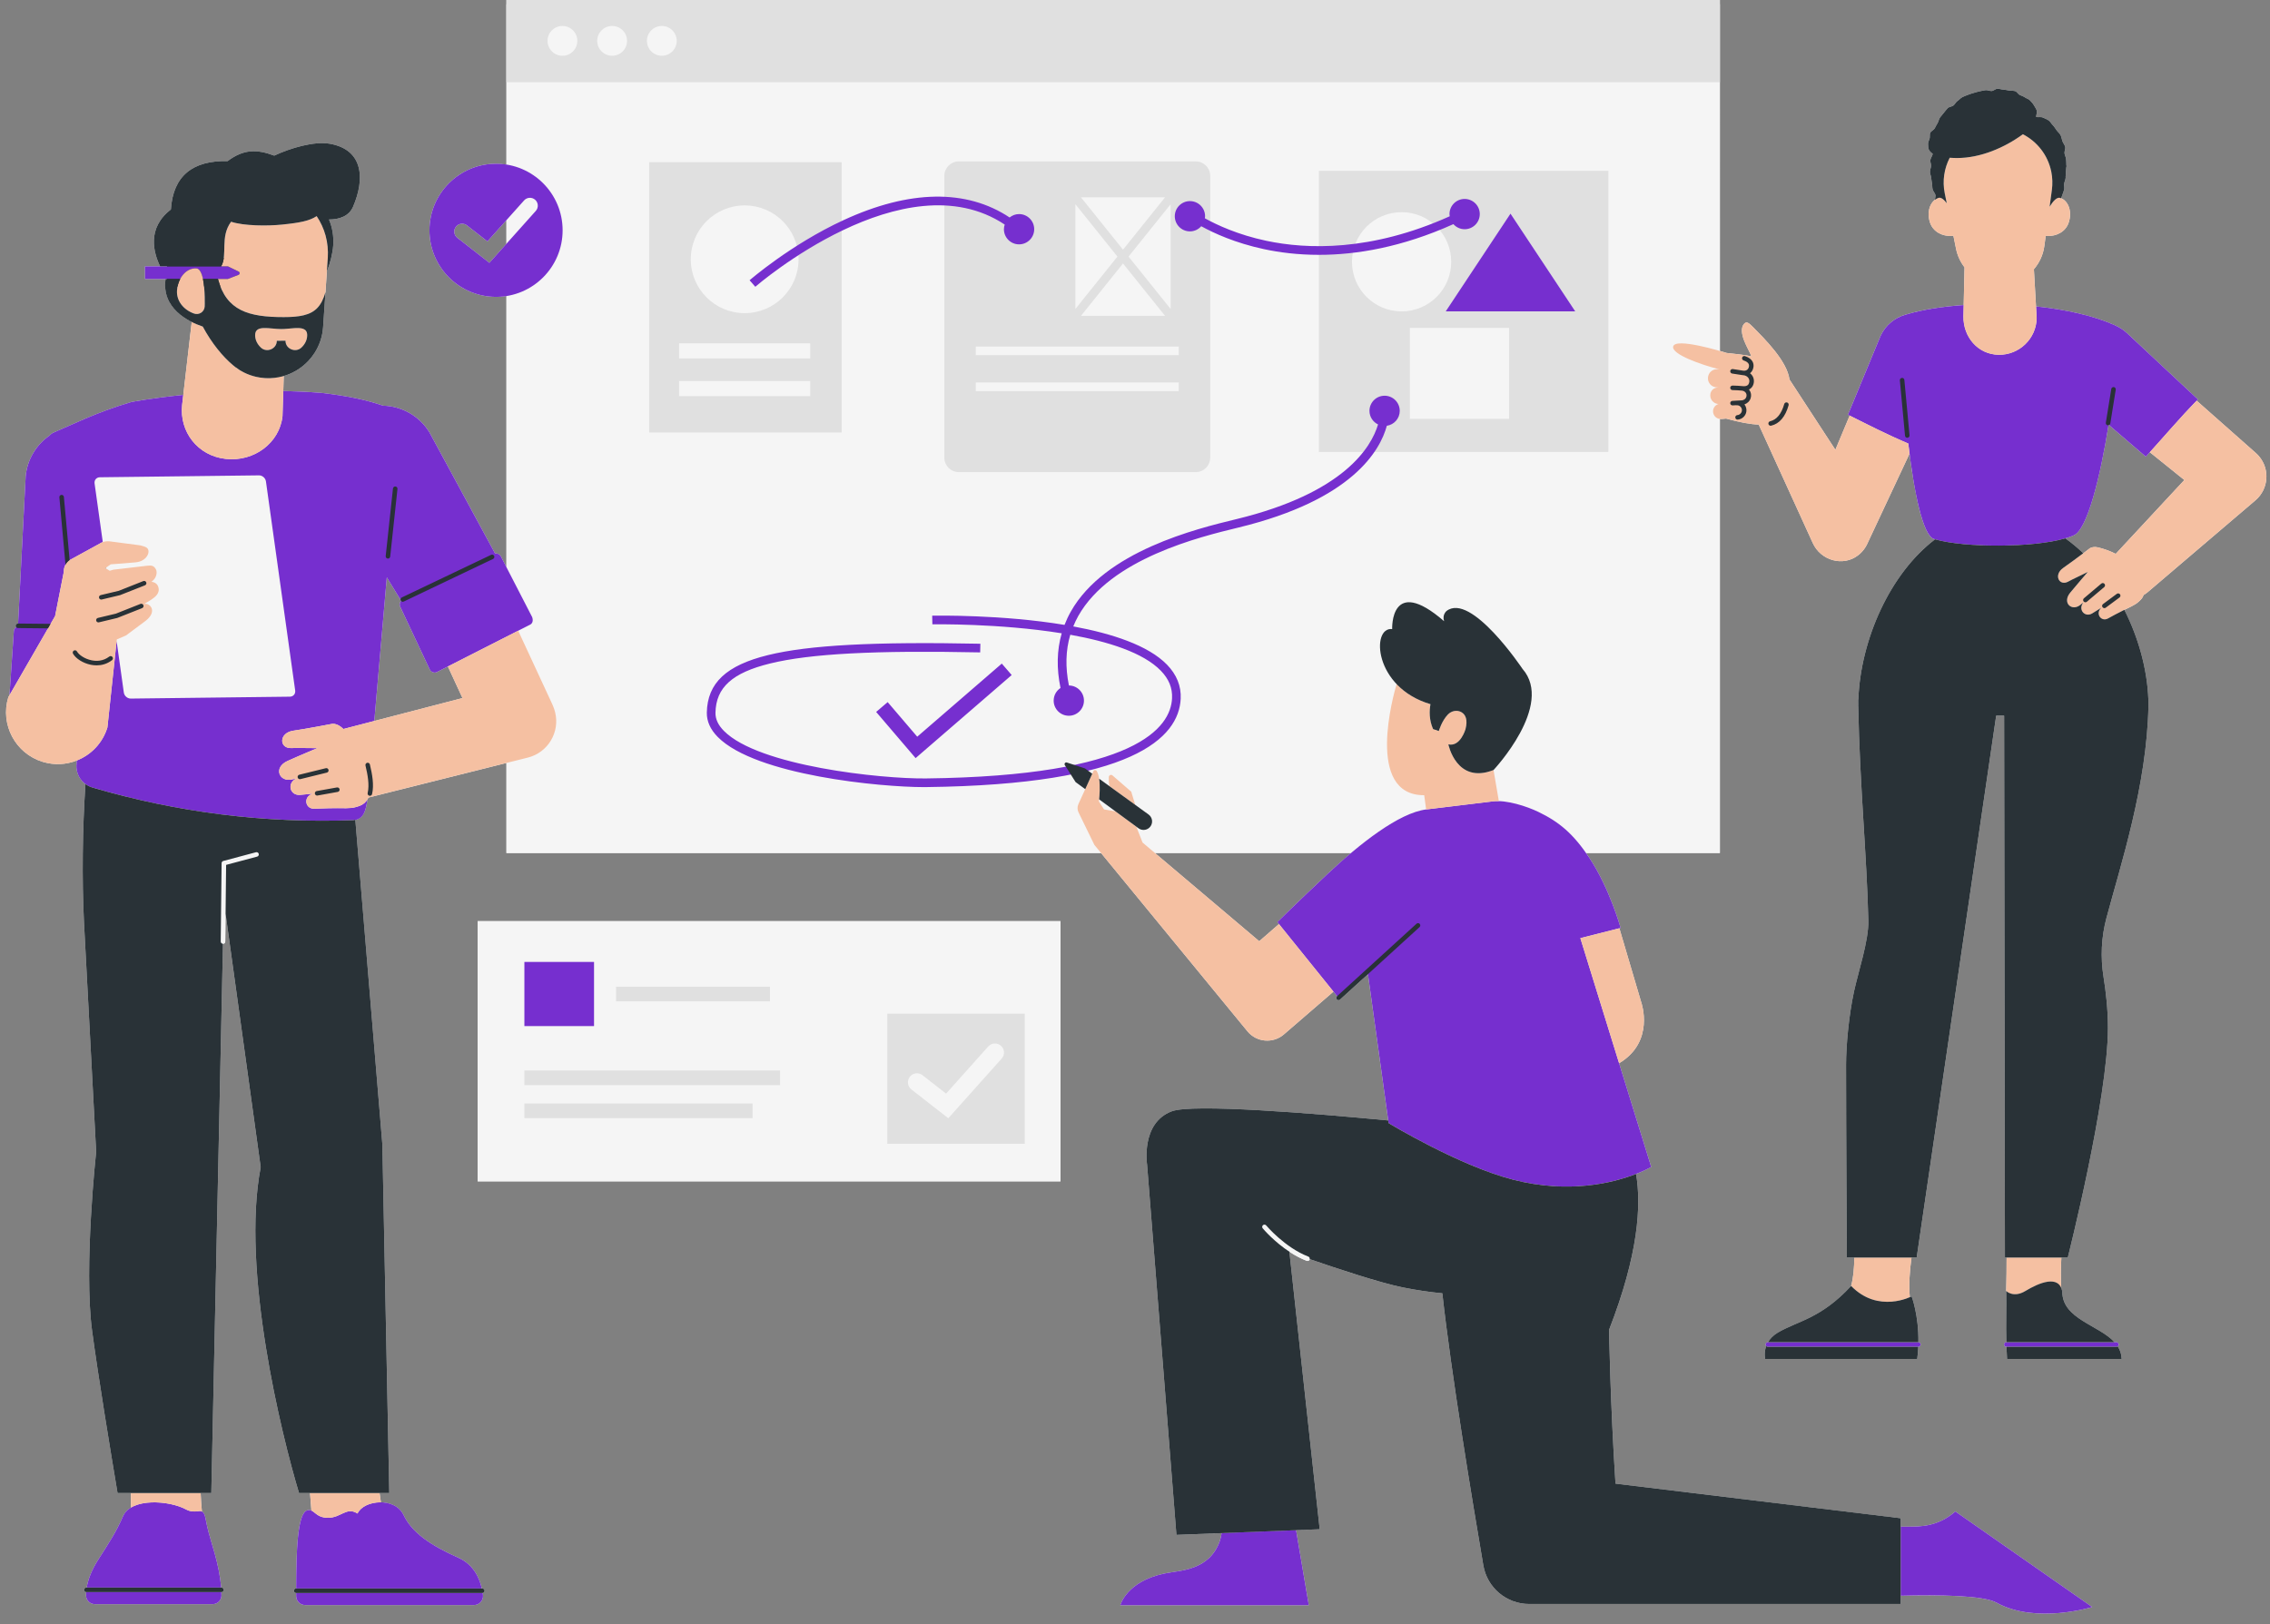
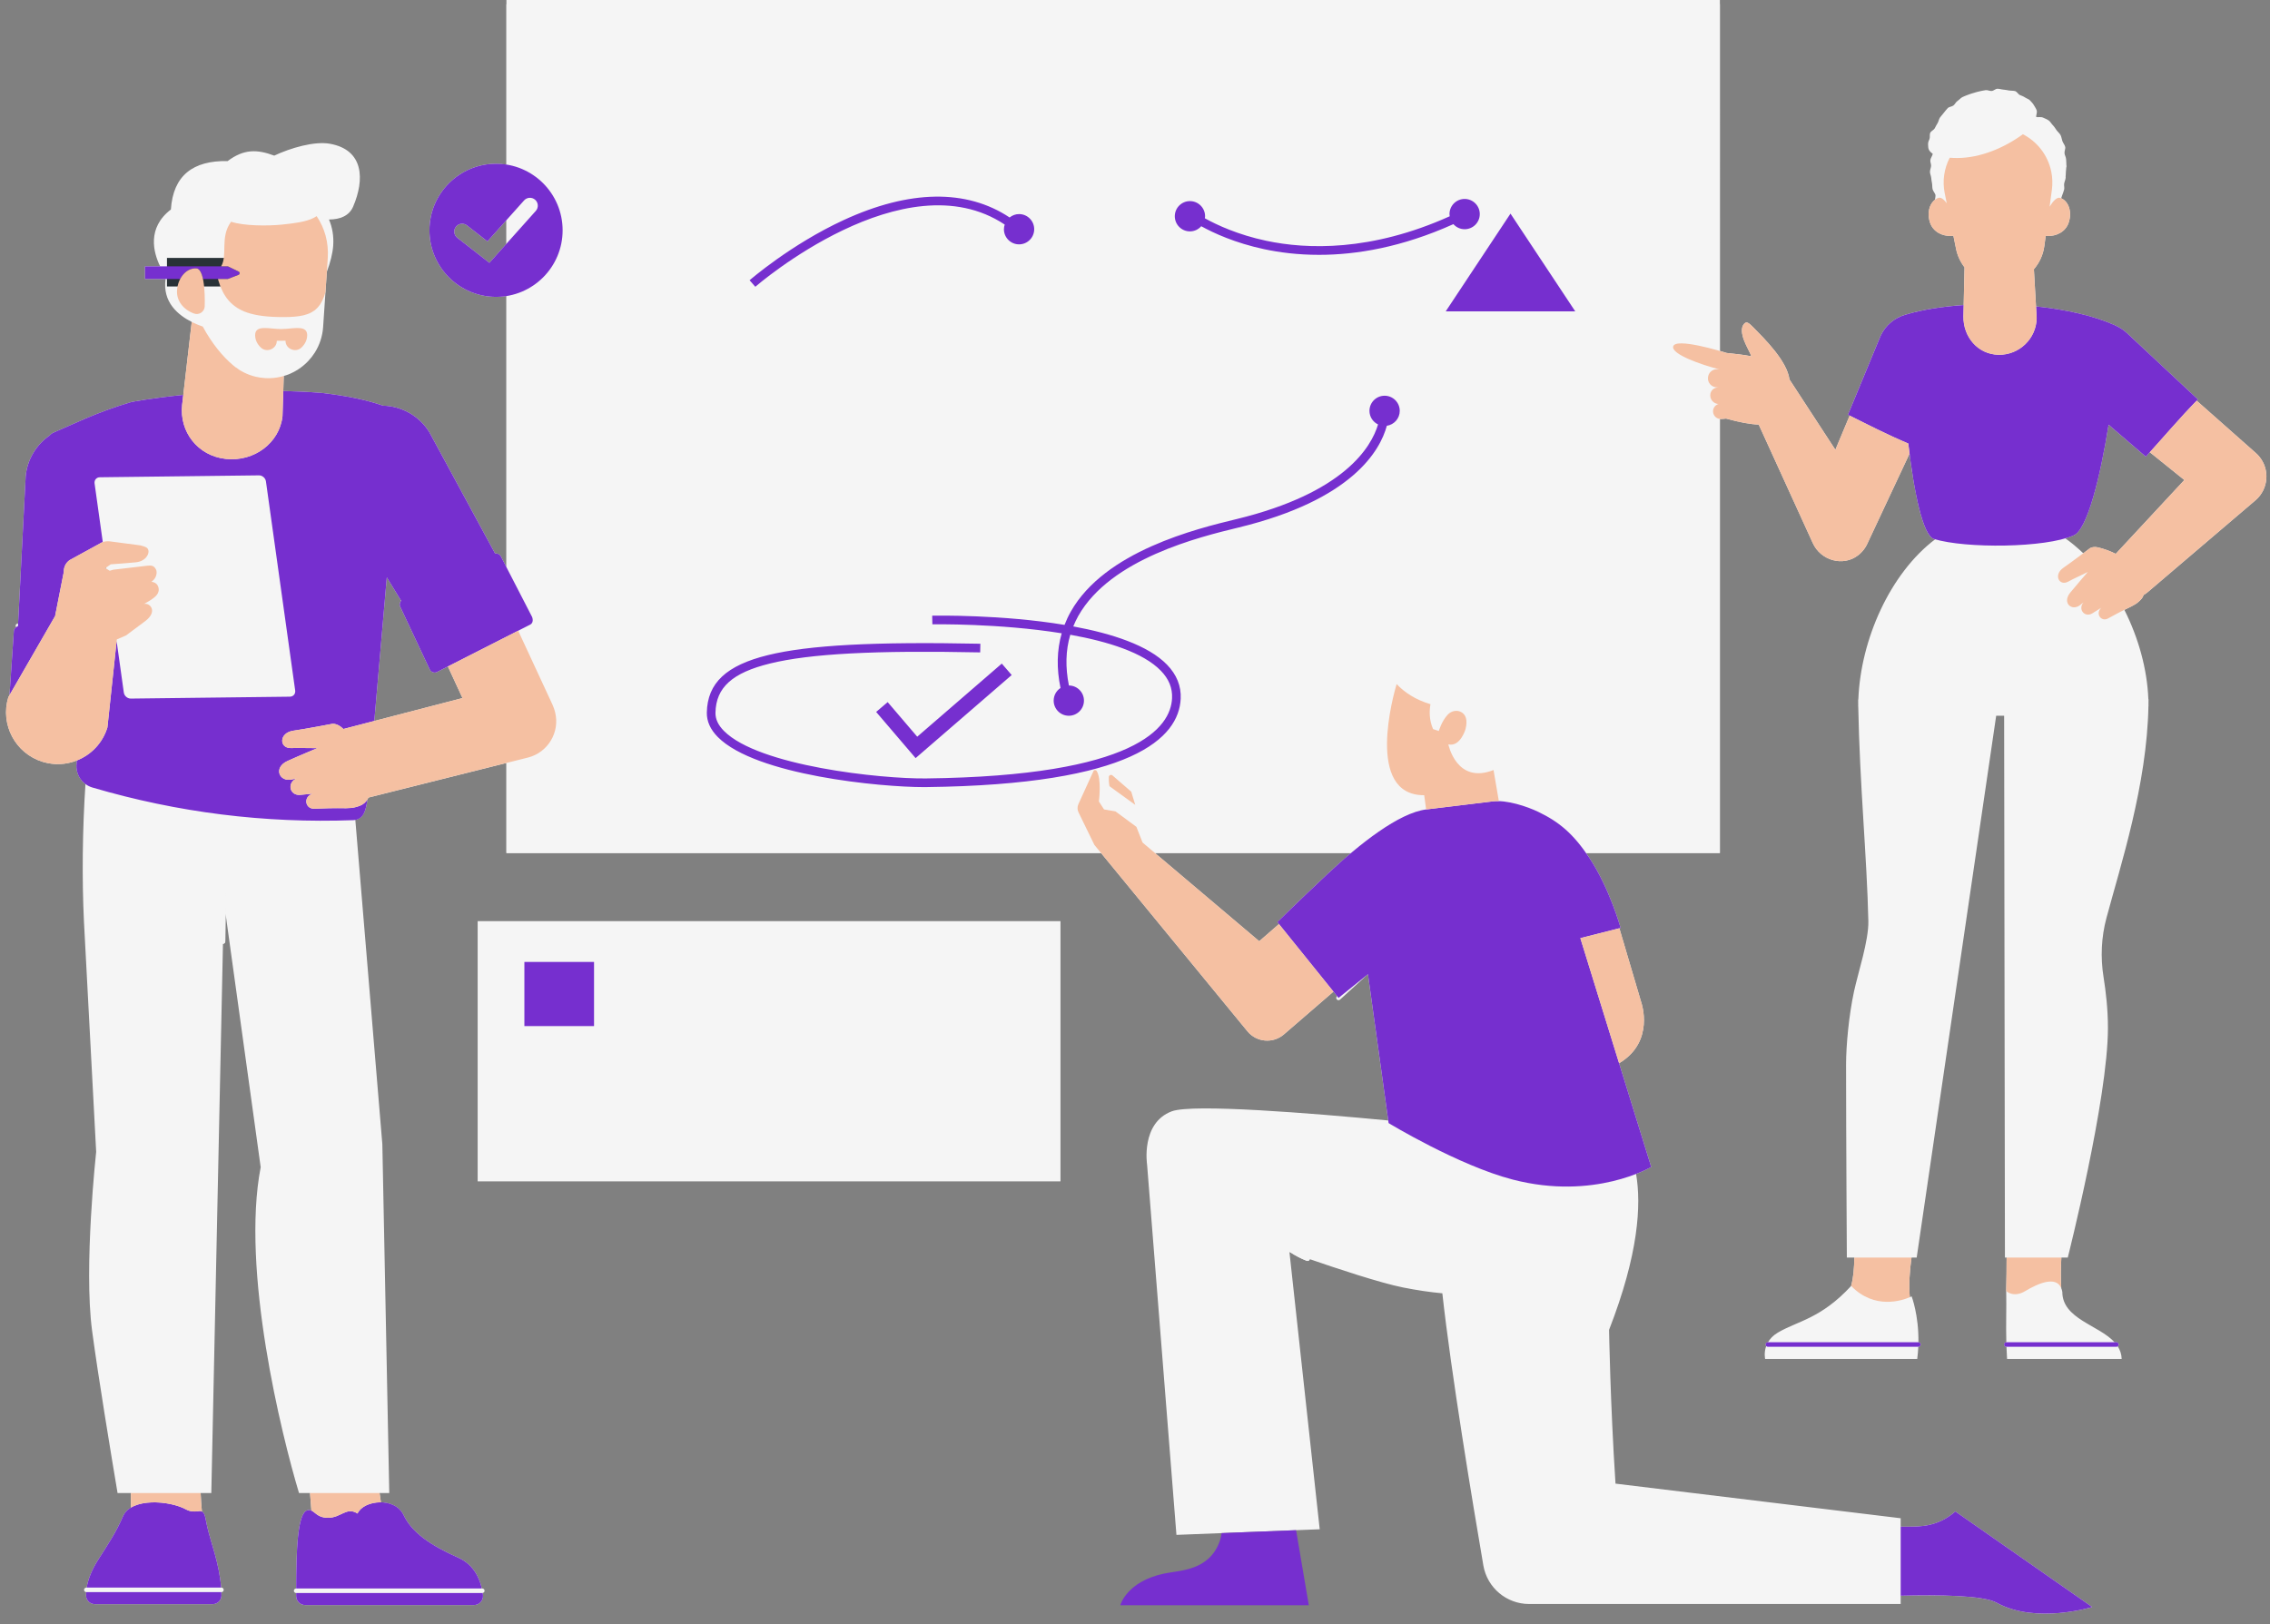
<svg xmlns="http://www.w3.org/2000/svg" fill="#000000" height="322.8" preserveAspectRatio="xMidYMid meet" version="1" viewBox="-1.2 0.0 451.0 322.8" width="451" zoomAndPan="magnify">
  <rect x="-1.2" y="0.0" width="451.0" height="322.8" fill="#808080" stroke="none" />
  <g>
    <g fill="#f5f5f5" id="change1_2">
-       <path d="M93.699 183.061H209.495V234.769H93.699z" fill="inherit" />
-       <path d="M241.512,304.671c-0.081,0.555-0.191,1.085-0.358,1.559c-2.1,5.95-7.897,5.82-11.025,6.475 c-7.525,1.575-8.75,6.3-8.75,6.3h37.451l-2.529-14.915L241.512,304.671z" fill="inherit" />
      <path d="M447.603,90.656c-0.185-0.216-0.379-0.417-0.585-0.601l-0.42-0.371l-11.366-10.055 c0.083-0.084,0.161-0.172,0.244-0.257L421.41,66.215c-0.71-0.664-1.511-1.167-2.356-1.528c-0.012-0.009-0.021-0.034-0.034-0.04 c-4.218-1.905-9.81-3.143-15.707-3.759l0.131,2.297l-0.553-9.684c1.087-1.262,1.837-2.839,2.075-4.613l0.271-2.02 c0.056,0.01,0.109,0.026,0.168,0.029c2.048,0.103,3.774-0.9,4.37-2.583c0.767-2.161,0.038-4.392-1.629-4.983 c0.057,0.02,0.103,0.056,0.158,0.08c0.07-0.201,0.137-0.405,0.209-0.603c0.134-0.366,0.283-0.745,0.385-1.125 c0.101-0.376-0.062-0.818,0.007-1.206c0.067-0.383,0.262-0.753,0.296-1.146c0.007-0.08,0-0.162-0.008-0.242 c0.044-0.288,0.027-0.623,0.054-0.932c0.025-0.297,0.054-0.585,0.075-0.868c0.036-0.112,0.059-0.223,0.049-0.332 c-0.004-0.042-0.015-0.083-0.027-0.123c0.003-0.399-0.034-0.787-0.051-1.156c-0.021-0.429-0.268-0.816-0.319-1.207 c-0.056-0.427,0.225-0.897,0.136-1.28c-0.098-0.42-0.42-0.766-0.553-1.136c-0.145-0.406-0.182-0.847-0.362-1.196 c-0.198-0.383-0.559-0.654-0.79-0.972c-0.251-0.348-0.457-0.717-0.737-0.994c-0.306-0.302-0.517-0.736-0.84-0.961 c-0.354-0.246-0.784-0.405-1.14-0.568c-0.398-0.182-0.973-0.025-1.343-0.117c-0.055-0.272,0.239-0.868,0.098-1.324 c-0.102-0.334-0.374-0.69-0.577-1.061c-0.173-0.316-0.475-0.607-0.752-0.915c-0.242-0.267-0.664-0.357-1.005-0.596 c-0.295-0.206-0.636-0.31-1.019-0.48c-0.329-0.147-0.551-0.661-0.953-0.771c-0.349-0.096-0.767-0.053-1.176-0.116 c-0.361-0.055-0.746-0.153-1.157-0.178c-0.366-0.023-0.762-0.173-1.17-0.169c-0.369,0.004-0.742,0.418-1.148,0.445 c-0.37,0.025-0.779-0.213-1.181-0.166c-0.409,0.047-0.807,0.151-1.189,0.228c-0.403,0.082-0.793,0.201-1.168,0.314 c-0.392,0.118-0.784,0.229-1.147,0.378c-0.377,0.155-0.772,0.281-1.12,0.464c-0.36,0.19-0.628,0.533-0.957,0.75 c-0.339,0.224-0.504,0.656-0.811,0.903c-0.316,0.255-0.846,0.248-1.13,0.522c-0.292,0.282-0.518,0.627-0.777,0.924 c-0.268,0.306-0.522,0.618-0.757,0.934c-0.244,0.327-0.274,0.784-0.485,1.115c-0.22,0.346-0.384,0.698-0.57,1.039 c-0.199,0.363-0.724,0.543-0.888,0.892c-0.178,0.381-0.019,0.885-0.157,1.236c-0.15,0.377-0.309,0.681-0.283,1.054 c0.028,0.392-0.001,0.806,0.19,1.139c0.175,0.305,0.448,0.558,0.741,0.767c-0.01,0.035-0.023,0.068-0.033,0.103 c-0.101,0.376-0.375,0.72-0.443,1.109c-0.067,0.384,0.177,0.81,0.143,1.203c-0.034,0.387-0.222,0.764-0.222,1.161 c0,0.395,0.206,0.771,0.24,1.158c0.033,0.393,0.105,0.762,0.173,1.145c0.067,0.388,0.015,0.789,0.116,1.165 c0.101,0.381,0.406,0.68,0.54,1.047c0.106,0.292-0.071,0.701-0.07,1.035c-1.174,0.884-1.616,2.769-0.963,4.611 c0.597,1.683,2.323,2.686,4.371,2.583c0.086-0.005,0.167-0.024,0.247-0.042l0.535,2.626c0.275,1.34,0.858,2.586,1.677,3.649 l-0.216,9.722l0.049-2.228c-4.217,0.289-8.146,0.902-11.337,1.849c-0.03,0.007-0.059,0.016-0.089,0.024 c-0.046,0.014-0.098,0.025-0.144,0.039c-0.005,0.002-0.01,0.008-0.015,0.01c-2.078,0.591-3.901,2.034-4.897,4.139 c-0.051,0.109-0.11,0.244-0.156,0.354l-6.36,15.381c0.116,0.058,0.231,0.116,0.347,0.173l-2.841,6.793l-9.119-13.972 c-0.491-3.72-5.031-8.14-7.118-10.286c-1.047-1.077-1.436-1.289-1.912-0.751c-0.636,0.718-0.497,1.98,0.037,3.358 c0.477,1.229,1.207,2.402,1.41,3.069c-1.679-0.342-3.567-0.503-4.894-0.657c-0.214-0.067-0.7-0.216-1.349-0.402V16.33V0.837V0 H99.417v0.837V16.33v16.388c-0.674-0.106-1.361-0.177-2.065-0.177c-7.305,0-13.228,5.922-13.228,13.228 s5.922,13.228,13.228,13.228c0.704,0,1.391-0.071,2.065-0.177v53.891l-1.115-2.163c-0.231-0.415-0.693-0.625-1.141-0.553 L84.115,85.911c-2.052-3.336-5.579-5.204-9.223-5.294c-3.205-1.125-6.91-1.916-12.184-2.534c-2.602-0.204-5.154-0.327-7.627-0.385 l0.093-2.981c0.169-0.049,0.338-0.097,0.504-0.154c1.673-0.578,3.169-1.555,4.369-2.823c0.479-0.507,0.911-1.061,1.288-1.655 c0.941-1.485,1.535-3.219,1.662-5.096c-0.029,0.432-0.089,0.855-0.167,1.271c0.078-0.416,0.138-0.839,0.167-1.271l0.739-10.973 c0,0,0,0,0,0.001c0.703-1.875,1.152-3.648,1.263-5.179c0.14-1.937-0.184-3.672-0.833-5.214c2.202-0.009,4.009-0.731,4.791-2.555 c2.326-5.414,2.127-11.289-4.599-12.498c-3.098-0.559-7.844,0.837-11.072,2.356c-3.428-1.276-6.03-1.33-9.262,1.085 c-6.891-0.141-10.828,2.879-11.273,9.62c-4.822,3.701-3.448,8.613-2.136,11.299h-3.012v2.512H31.7 c-0.659,4.562,2.439,7.163,5.245,8.562c-0.017-0.008-0.033-0.014-0.05-0.023l-1.678,14.496c-6.369,0.64-10.34,1.419-10.34,1.419 c-7.045,2.067-12.029,4.647-15.405,6.052c-0.334,0.139-0.614,0.355-0.837,0.615c-2.586,1.801-4.4,4.675-4.731,8.057l-1.509,29.294 l-0.034,0c-0.002,0-0.004,0-0.005,0c-0.246,0-0.447,0.198-0.45,0.445c-0.001,0.107,0.041,0.201,0.102,0.279 c-0.262,0.189-0.443,0.485-0.461,0.83l-0.862,12.689L0.45,138.56c-1.657,5.438,1.409,11.189,6.847,12.846 c2.313,0.705,4.681,0.548,6.768-0.276c-0.021,0.213-0.034,0.434-0.056,0.645c-0.167,1.6,0.538,3.122,1.771,4.037 c-0.604,9.032-0.707,18.934-0.299,27.331l2.426,45.753c0,0-2.5,22.884-0.812,35.545c1.208,9.058,3.727,24.318,5.063,32.271h2.658 v2.897c0.001,0,0.002-0.001,0.003-0.001c-0.712,0.431-1.276,1.005-1.599,1.757c-1.352,3.142-2.829,5.329-4.858,8.509 c-1.376,2.156-2.072,4.018-2.335,5.627H15.95c-0.248,0-0.45,0.202-0.45,0.45c0,0.238,0.188,0.429,0.421,0.444 c-0.016,0.232-0.026,0.459-0.025,0.679c0.005,0.954,0.799,1.716,1.753,1.716h23.397c0.953,0,1.751-0.761,1.752-1.715 c0-0.227-0.023-0.449-0.03-0.675h0.029c0.248,0,0.45-0.202,0.45-0.45s-0.202-0.45-0.45-0.45H42.73 c-0.333-4.705-2.065-9.06-2.749-12.042c-0.324-1.415-0.391-2.631-0.944-3.01c-0.046-0.031-0.083-0.042-0.126-0.065 c0,0,0.001,0,0.001,0.001c-0.127-1.394-0.205-2.612-0.247-3.672h2.118l2.317-109.154c-0.035,0-0.065-0.013-0.098-0.021 c0.033,0.008,0.063,0.021,0.098,0.021c0.002,0,0.003,0,0.005,0c0.246,0,0.447-0.198,0.45-0.445l0.169-15.234l-0.107,9.711 l6.976,50.362c-3.944,20.458,4.136,53.213,7.616,64.761h2.187c0.103,1.406,0.194,2.532,0.273,3.476l0,0 c-0.233-0.102-0.489-0.135-0.817-0.042c-2.009,0.573-2.199,8.36-2.214,15.532h-0.001c-0.248,0-0.45,0.202-0.45,0.45 s0.202,0.45,0.45,0.45c0,0.199,0,0.4,0,0.597c0,0.992,0.804,1.793,1.795,1.793h33.533c1.072,0,1.911-0.931,1.786-1.996 c-0.016-0.132-0.034-0.268-0.055-0.408c0.212-0.036,0.378-0.213,0.378-0.436c0-0.248-0.202-0.45-0.45-0.45h-0.094 c-0.481-2.146-1.69-4.787-4.683-6.121c-5.536-2.466-9.216-4.995-10.854-8.46c-0.825-1.744-2.671-2.507-4.511-2.539c0,0,0,0,0,0 c-0.107-0.683-0.2-1.306-0.271-1.847h1.928l-1.375-69.322l-5.37-64.465c1.756-0.315,2.127-2.117,2.414-4.078l0,0 c0.069-0.115,0.141-0.228,0.197-0.351l27.411-6.871v17.897h118.141l29.079,35.422c1.814,2.207,5.089,2.487,7.248,0.62l6.864-5.925 l2.978-2.572l0.724,0.898l-0.021,0.019c-0.184,0.167-0.196,0.451-0.028,0.636c0.088,0.097,0.21,0.146,0.332,0.146 c0.108,0,0.217-0.039,0.304-0.118l5.455-4.975l0.088-0.071l4.033,29.065c-15.293-1.451-38.878-3.366-43.006-1.818 c-6.196,2.324-4.905,10.586-4.905,10.586l5.831,73.59l28.465-1.116l-6.014-55.096c0,0,0.061,0.022,0.17,0.061 c1,0.644,2.097,1.238,3.265,1.687c0.053,0.021,0.107,0.03,0.161,0.03c0.181,0,0.352-0.109,0.42-0.289 c0.009-0.025,0.008-0.05,0.013-0.075c0,0,0,0,0,0c5.15,1.779,13.949,4.713,18.527,5.627c2.804,0.56,5.406,0.94,7.825,1.161 c1.722,15.735,5.969,41.35,8.145,54.073c0.758,4.433,4.599,7.671,9.096,7.671h73.82v-1.643c7.471-0.198,16.405-0.09,19.062,1.386 c7.77,4.317,18.994,0.863,18.994,0.863l-27.195-18.994c-3.454,3.022-6.907,3.022-9.497,3.022c-0.468,0-0.921,0-1.363,0v-1.675 l-56.659-6.879c-1.033-15.749-1.279-30.56-1.279-30.56c5.865-15.037,6.427-24.825,5.367-30.981 c-0.002,0.001-0.006,0.002-0.008,0.003c1.946-0.758,3.013-1.394,3.013-1.394l-14.076-45.469l7.695,24.856 c7.188-4.268,4.41-12.077,4.41-12.077L321,186.056l-0.467-1.583l0.249-0.063c0,0-2.159-7.851-6.229-13.958 c-0.215-0.322-0.428-0.632-0.64-0.932h26.589V83.238c0.053,0.006,0.101,0.03,0.156,0.03c0.212,0.002,0.61-0.035,1.071-0.084 c2.802,0.769,4.848,1.143,6.49,1.186c3.182,6.99,10.724,23.513,10.724,23.513c1.559,3.504,6.038,4.812,9.056,2.445 c0.131-0.102,0.258-0.211,0.383-0.326c0.55-0.507,0.985-1.093,1.306-1.723l8.491-18.118c1.114,8.738,2.792,16.323,4.857,16.954 c0.073,0.022,0.153,0.043,0.228,0.064c-0.001,0-0.002,0-0.003-0.001c-8.922,6.768-14.789,19.854-15.251,31.838l-0.032,0.009 c0,0.341,0.003,0.685,0.008,1.032c-0.001,0.11-0.008,0.22-0.008,0.331h0.015c0.297,15.765,1.728,29.944,2.007,42.641 c0.085,3.891-2.02,10.189-2.845,13.992c-1.028,4.744-1.582,10.779-1.582,14.565c0,13.188,0.155,38.331,0.155,38.331h1.481 c-0.021,2.052-0.175,4.014-0.634,5.643c0.002-0.002,0.004-0.005,0.007-0.007c-6.055,6.565-10.737,6.983-14.593,9.29 c-0.941,0.564-1.541,1.233-1.928,1.9h-0.034c-0.248,0-0.45,0.202-0.45,0.45c0,0.121,0.049,0.231,0.128,0.312c0,0,0,0,0,0 c-0.493,1.37-0.21,2.553-0.21,2.553l30.217,0.003c0.109-0.834,0.174-1.64,0.21-2.417h0.02c0.248,0,0.45-0.202,0.45-0.45 s-0.202-0.45-0.45-0.45c0.002,0,0.003,0.001,0.005,0.001c0.082-5.403-1.347-9.119-1.347-9.119s-0.317,0.163-0.846,0.36 c0.188-0.07,0.357-0.138,0.484-0.193c-0.222-2.461-0.04-5.171,0.338-7.875h1.027l15.795-107.683h1.579l0.159,107.683h0.332 c0.001,1.991-0.019,4.269-0.081,6.645c0.075,3.43-0.074,6.473,0.025,10.186c0.003,0,0.006-0.002,0.01-0.002 c-0.248,0-0.45,0.202-0.45,0.45s0.202,0.45,0.45,0.45h0.019c0.028,0.774,0.065,1.569,0.121,2.414h22.769 c-0.03-0.963-0.319-1.781-0.783-2.503c0.116-0.082,0.196-0.21,0.196-0.361c0-0.248-0.202-0.45-0.45-0.45h-0.374 c-3.127-3.437-10.37-4.621-10.382-10.012c-0.046-0.288-0.124-0.528-0.214-0.749c-0.12-2.069-0.081-4.173,0.024-6.068h1.273 c0,0,7.981-31.48,7.981-45.678c0-3.647-0.42-7.251-0.875-10.085c-0.627-3.909-0.445-7.902,0.578-11.727 c2.786-10.419,8.047-26.388,8.343-42.113h0.015c0-0.111-0.007-0.22-0.008-0.331c0.005-0.347,0.008-0.691,0.008-1.032l-0.032-0.01 c-0.23-5.956-1.954-12.173-4.765-17.751c-0.305,0.153-0.608,0.308-0.905,0.461c0.764-0.395,1.571-0.798,2.334-1.157 c0.131-0.062,0.249-0.129,0.353-0.2c0.531-0.255,1.031-0.644,1.511-1.163c0.262-0.284,0.434-0.587,0.546-0.903 c0.274-0.154,0.537-0.333,0.783-0.543l21.417-18.256C449.52,97.199,449.833,93.271,447.603,90.656z M35.791,299.983 c-0.187-0.103-0.392-0.2-0.605-0.295C35.399,299.782,35.604,299.88,35.791,299.983z M34.973,299.6 c-0.151-0.063-0.308-0.124-0.469-0.182C34.666,299.476,34.822,299.537,34.973,299.6z M34.238,299.326 c-0.16-0.053-0.324-0.103-0.492-0.152C33.913,299.222,34.078,299.272,34.238,299.326z M33.466,299.094 c-0.201-0.054-0.408-0.102-0.617-0.149C33.058,298.991,33.265,299.04,33.466,299.094z M32.527,298.877 c-0.217-0.043-0.437-0.083-0.659-0.118C32.091,298.793,32.31,298.833,32.527,298.877z M31.463,298.703 c-0.145-0.019-0.29-0.037-0.436-0.052C31.173,298.666,31.318,298.684,31.463,298.703z M30.567,298.61 c-0.126-0.01-0.253-0.016-0.38-0.023C30.314,298.593,30.44,298.6,30.567,298.61z M29.686,298.567 c-0.096-0.002-0.191,0.001-0.287,0.001C29.495,298.567,29.59,298.565,29.686,298.567z M26.042,299.052 c-0.053,0.018-0.103,0.039-0.155,0.058C25.939,299.091,25.989,299.07,26.042,299.052z M28.182,298.621 c-0.023,0.002-0.047,0.003-0.071,0.005C28.135,298.624,28.159,298.624,28.182,298.621z M27.554,298.7 c-0.082,0.012-0.164,0.024-0.245,0.038C27.389,298.724,27.472,298.713,27.554,298.7z M26.784,298.845 c-0.078,0.018-0.155,0.038-0.231,0.058C26.629,298.884,26.706,298.864,26.784,298.845z M38.701,300.296 c-0.072-0.016-0.142-0.028-0.209-0.016C38.559,300.268,38.628,300.276,38.701,300.296z M70.669,299.74 c-0.043,0.035-0.092,0.067-0.132,0.104C70.577,299.807,70.626,299.776,70.669,299.74z M70.239,300.166 c-0.035,0.042-0.078,0.079-0.11,0.122C70.161,300.244,70.203,300.207,70.239,300.166z M61.741,300.952 c-0.044-0.032-0.089-0.064-0.131-0.096C61.652,300.889,61.697,300.92,61.741,300.952z M63.966,301.63 c-0.225,0-0.425-0.018-0.614-0.043C63.541,301.612,63.741,301.63,63.966,301.63z M63.215,301.567 c-0.175-0.029-0.341-0.065-0.49-0.112C62.874,301.501,63.039,301.538,63.215,301.567z M62.662,301.432 c-0.127-0.043-0.245-0.092-0.355-0.144C62.417,301.34,62.534,301.389,62.662,301.432z M62.19,301.231 c-0.11-0.057-0.214-0.117-0.31-0.18C61.976,301.114,62.08,301.174,62.19,301.231z M72.292,298.876 c0.012-0.004,0.025-0.007,0.037-0.011C72.317,298.869,72.305,298.872,72.292,298.876z M71.042,299.458 c0.038-0.025,0.081-0.045,0.12-0.069C71.123,299.413,71.08,299.433,71.042,299.458z M71.632,299.133 c0.027-0.013,0.057-0.023,0.084-0.035C71.689,299.111,71.66,299.121,71.632,299.133z M96.03,52.229l-6.376-4.977 c-0.68-0.531-0.801-1.512-0.271-2.192c0.531-0.68,1.512-0.801,2.192-0.27l4.073,3.179l3.768-4.215v4.687L96.03,52.229z M19.925,112.764l0.043,0.312c-0.092-0.047-0.176-0.109-0.271-0.152L19.925,112.764z M56.399,138.448l-31.61,0.378 c-0.168,0.002-0.333-0.03-0.488-0.09c-0.463-0.179-0.831-0.608-0.901-1.112l-1.429-10.218v0l1.429,10.219 c0.07,0.504,0.438,0.933,0.901,1.112c0.154,0.06,0.319,0.092,0.488,0.09L56.399,138.448c0.505-0.006,0.895-0.318,1.019-0.757 C57.294,138.13,56.904,138.442,56.399,138.448z M39.476,60.748c0,0.01,0,0.02,0,0.029C39.475,60.769,39.476,60.757,39.476,60.748z M42.726,57.253c0.111,0.26,0.229,0.508,0.353,0.746C42.955,57.761,42.837,57.513,42.726,57.253z M54.66,65.394 c0.398,0,0.813-0.029,1.227-0.064c-0.141,0.012-0.281,0.023-0.421,0.033l0-0.011C55.195,65.37,54.922,65.394,54.66,65.394z M54.671,67.716c0.019,0,0.038,0,0.057,0c-0.009,0-0.018,0-0.027,0c-0.019,0-0.037,0-0.056,0.001 C54.654,67.717,54.662,67.717,54.671,67.716z M54.329,67.72c-0.079,0.001-0.149,0.002-0.216,0.003 c0.021,0,0.042-0.001,0.062-0.001C54.226,67.722,54.273,67.721,54.329,67.72z M50.738,94.556c0.386,0.15,0.683,0.481,0.819,0.876 C51.421,95.037,51.123,94.706,50.738,94.556z M53.865,67.727c0.004,0,0.009,0,0.014,0c0,0,0.001,0,0.002,0 C53.874,67.727,53.869,67.727,53.865,67.727C53.864,67.728,53.864,67.727,53.865,67.727z M54.991,67.713c-0.011,0-0.021,0-0.033,0 c0.01,0,0.021,0,0.03,0c0.005,0,0.009,0,0.014,0c0.049,0,0.092-0.001,0.137-0.001C55.092,67.712,55.044,67.713,54.991,67.713 L54.991,67.713z M55.392,67.71c0.077-0.001,0.134-0.001,0.134-0.001S55.473,67.709,55.392,67.71L55.392,67.71z M55.232,67.711 c-0.007,0-0.012,0-0.019,0C55.22,67.711,55.226,67.711,55.232,67.711z M58.679,65.252c-0.015-0.003-0.031-0.005-0.046-0.007 C58.648,65.247,58.664,65.249,58.679,65.252z M59.397,65.553c-0.018-0.015-0.038-0.028-0.058-0.041 C59.359,65.525,59.379,65.538,59.397,65.553z M59.115,62.658c-0.061,0.015-0.13,0.024-0.193,0.037 c0.077-0.017,0.158-0.031,0.233-0.049C59.14,62.649,59.129,62.655,59.115,62.658z M59.084,65.371 c-0.014-0.006-0.027-0.013-0.042-0.019C59.056,65.358,59.069,65.365,59.084,65.371z M58.341,62.808 c-0.073,0.012-0.151,0.021-0.226,0.032c-0.018,0.002-0.037,0.004-0.055,0.007c0.114-0.016,0.228-0.031,0.337-0.049 C58.377,62.801,58.36,62.805,58.341,62.808z M58.238,65.2c-0.012-0.001-0.023-0.002-0.035-0.002 C58.215,65.199,58.226,65.2,58.238,65.2z M57.556,62.906c0.133-0.013,0.261-0.03,0.388-0.046c-0.153,0.02-0.305,0.04-0.466,0.055 c-0.095,0.009-0.191,0.018-0.289,0.026c-0.006,0-0.014,0.001-0.021,0.001C57.301,62.932,57.429,62.919,57.556,62.906z M57.445,44.31c0.175-0.027,0.35-0.054,0.515-0.083C57.793,44.256,57.624,44.283,57.445,44.31z M56.497,62.983 c-0.09,0.004-0.177,0.009-0.269,0.012c0.137-0.005,0.265-0.013,0.397-0.02c0.06-0.003,0.116-0.007,0.176-0.011 C56.7,62.97,56.602,62.978,56.497,62.983z M53.175,62.969c0.639,0.029,1.298,0.045,1.988,0.045 C54.473,63.014,53.815,62.997,53.175,62.969z M51.115,62.807c0.586,0.07,1.199,0.12,1.837,0.153 C52.313,62.927,51.702,62.876,51.115,62.807z M43.226,58.28c0.013,0.024,0.026,0.049,0.039,0.072 c0.175,0.304,0.36,0.59,0.558,0.857c0.026,0.035,0.05,0.075,0.076,0.109c0.729,0.951,1.609,1.67,2.639,2.208 c0.018,0.01,0.037,0.019,0.055,0.028c0.34,0.175,0.695,0.332,1.068,0.47c1,0.37,2.115,0.614,3.344,0.767 C47.433,62.352,44.827,61.134,43.226,58.28z M50.25,94.466c0.093-0.001,0.181,0.031,0.271,0.05 C50.43,94.497,50.343,94.465,50.25,94.466L50.25,94.466z M18.637,147.578c-0.071,0.099-0.145,0.195-0.22,0.291 C18.492,147.773,18.565,147.677,18.637,147.578z M19.747,145.629c-0.046,0.107-0.101,0.208-0.15,0.313 C19.646,145.837,19.701,145.736,19.747,145.629z M19.244,146.635c-0.063,0.112-0.132,0.219-0.2,0.328 C19.112,146.854,19.181,146.747,19.244,146.635z M17.711,148.687c0.072-0.074,0.141-0.152,0.21-0.228 C17.852,148.535,17.783,148.613,17.711,148.687z M53.791,75.023c0.039-0.006,0.078-0.011,0.117-0.017 C53.869,75.012,53.83,75.017,53.791,75.023z M59.617,65.786c0.007,0.01,0.011,0.023,0.018,0.034 C59.628,65.81,59.624,65.797,59.617,65.786z M59.757,66.101c0.009,0.031,0.018,0.062,0.025,0.094 C59.775,66.163,59.766,66.132,59.757,66.101z M59.879,62.429c0.066-0.024,0.129-0.051,0.193-0.076 c0.17-0.067,0.333-0.14,0.488-0.219c0.063-0.032,0.127-0.063,0.188-0.097C60.48,62.187,60.191,62.318,59.879,62.429z M60.879,61.952c0.149-0.088,0.297-0.176,0.432-0.279c0.021-0.016,0.039-0.034,0.059-0.05 C61.217,61.744,61.049,61.85,60.879,61.952z M61.814,61.221c0.047-0.048,0.092-0.099,0.138-0.149 C61.907,61.123,61.861,61.173,61.814,61.221z M62.14,60.837c0.051-0.064,0.105-0.124,0.154-0.192 c0.031-0.043,0.064-0.082,0.093-0.126C62.31,60.633,62.223,60.732,62.14,60.837z M62.455,60.404 c0.105-0.164,0.208-0.33,0.302-0.513c0.029-0.055,0.055-0.115,0.083-0.172c0.06-0.123,0.115-0.256,0.171-0.388 C62.844,59.725,62.66,60.084,62.455,60.404z M63.095,59.142c0.029-0.073,0.058-0.145,0.086-0.22 C63.153,58.997,63.123,59.07,63.095,59.142z M61.714,42.954c-0.007,0.004-0.014,0.008-0.021,0.012 C61.7,42.962,61.707,42.958,61.714,42.954C61.714,42.954,61.714,42.954,61.714,42.954z M59.098,44.002 c-0.001,0-0.002,0-0.003,0.001C59.097,44.003,59.098,44.003,59.098,44.002C59.099,44.002,59.099,44.002,59.098,44.002z M58.673,44.092c-0.003,0.001-0.007,0.001-0.01,0.002c-0.144,0.03-0.282,0.062-0.437,0.09c0,0-0.001,0-0.001,0c0,0,0,0,0,0 c0,0,0.001,0,0.002,0C58.384,44.155,58.526,44.123,58.673,44.092z M56.829,44.397c-0.001,0-0.002,0-0.003,0 c-0.004,0-0.009,0.001-0.013,0.002c-0.122,0.016-0.25,0.032-0.372,0.048c-0.002,0-0.004,0-0.006,0.001 c0.125-0.016,0.255-0.033,0.378-0.049C56.818,44.399,56.824,44.398,56.829,44.397z M55.772,44.528 c-0.311,0.036-0.632,0.072-0.979,0.107C55.141,44.6,55.456,44.564,55.772,44.528z M34.076,56.969 c-0.049,0.256-0.092,0.516-0.107,0.787C33.985,57.485,34.025,57.224,34.076,56.969z M38.066,64.512 c-0.013-0.005-0.024-0.01-0.037-0.015C38.041,64.503,38.054,64.507,38.066,64.512z M19.221,107.733 c-0.1,0.034-0.199,0.069-0.293,0.113C19.022,107.802,19.121,107.767,19.221,107.733l-1.63-11.658L19.221,107.733z M17.077,149.29 c-0.049,0.043-0.095,0.088-0.145,0.129C16.982,149.377,17.028,149.332,17.077,149.29z M42.919,187.515 c0.003,0.001,0.004,0.004,0.007,0.005C42.923,187.519,42.922,187.516,42.919,187.515z M70.268,160.144 c0.196-0.075,0.371-0.167,0.535-0.268C70.64,159.977,70.465,160.069,70.268,160.144z M71.022,159.718 c0.072-0.053,0.143-0.107,0.208-0.166C71.166,159.611,71.093,159.664,71.022,159.718z M71.479,159.297 c0.029-0.033,0.057-0.068,0.085-0.102C71.536,159.23,71.508,159.263,71.479,159.297z M90.686,138.725 c-0.158,0.046-14.163,3.682-22.274,5.786c1.437-0.373,3.057-0.793,4.752-1.233l2.483-28.536l2.737,4.467 c0.007,0.042,0.012,0.084,0.031,0.124c0.016,0.033,0.047,0.05,0.069,0.077c-0.303,0.351-0.369,0.87-0.108,1.292l5.846,12.433 c0.321,0.519,1.003,0.677,1.52,0.353l13.674-6.958v0l-11.63,5.918L90.686,138.725z M249.996,244.467 c-0.02-0.022-0.041-0.045-0.059-0.065C249.954,244.421,249.976,244.445,249.996,244.467z M249.838,244.29 c-0.021-0.025-0.039-0.045-0.057-0.065C249.798,244.244,249.818,244.267,249.838,244.29z M249.727,244.162 c-0.026-0.03-0.044-0.052-0.052-0.061C249.683,244.11,249.705,244.137,249.727,244.162z M250.588,245.097 c0.017,0.018,0.034,0.035,0.052,0.053C250.622,245.133,250.605,245.115,250.588,245.097z M250.918,245.432 c0.005,0.005,0.011,0.011,0.017,0.016C250.93,245.443,250.924,245.438,250.918,245.432z M254.51,248.439 c0.049,0.034,0.099,0.068,0.149,0.102C254.609,248.507,254.559,248.473,254.51,248.439z M252.041,246.489 c0.005,0.004,0.009,0.009,0.014,0.013C252.051,246.497,252.046,246.493,252.041,246.489z M252.486,246.877 c0.008,0.007,0.016,0.014,0.024,0.02C252.502,246.89,252.494,246.883,252.486,246.877z M253.952,248.041 c0.026,0.019,0.051,0.038,0.078,0.057C254.004,248.079,253.978,248.06,253.952,248.041z M258.964,249.917 c0.002,0.004,0.005,0.006,0.007,0.01C258.969,249.924,258.966,249.921,258.964,249.917z M301.227,234.855 c0.175,0.037,0.349,0.072,0.522,0.107C301.576,234.927,301.403,234.892,301.227,234.855z M303.163,235.222 c0.146,0.024,0.292,0.051,0.437,0.074C303.456,235.274,303.309,235.247,303.163,235.222z M305.336,235.532 c0.121,0.014,0.24,0.024,0.36,0.036C305.576,235.556,305.457,235.546,305.336,235.532z M307.063,235.691 c0.164,0.012,0.328,0.023,0.49,0.033C307.39,235.715,307.227,235.703,307.063,235.691z M308.971,235.787 c0.072,0.002,0.146,0.006,0.218,0.008C309.118,235.794,309.044,235.789,308.971,235.787z M310.749,235.796 c0.143-0.003,0.284-0.007,0.425-0.011C311.033,235.789,310.892,235.794,310.749,235.796z M318.418,234.918 c0.089-0.019,0.175-0.039,0.263-0.059C318.592,234.878,318.507,234.899,318.418,234.918z M312.325,235.737 c0.135-0.008,0.271-0.014,0.404-0.023C312.596,235.722,312.459,235.729,312.325,235.737z M314.145,235.596 c0.07-0.007,0.137-0.016,0.207-0.024C314.282,235.579,314.215,235.589,314.145,235.596z M315.526,235.427 c0.129-0.018,0.257-0.036,0.384-0.055C315.783,235.391,315.655,235.409,315.526,235.427z M316.972,235.2 c0.077-0.014,0.156-0.026,0.232-0.04C317.128,235.174,317.049,235.187,316.972,235.2z M322.913,233.646 c0.031-0.011,0.065-0.022,0.096-0.034C322.977,233.624,322.945,233.635,322.913,233.646z M319.601,234.641 c0.091-0.023,0.183-0.046,0.273-0.069C319.784,234.596,319.693,234.618,319.601,234.641z M321.924,233.98 c0.065-0.021,0.128-0.042,0.191-0.062C322.052,233.939,321.989,233.959,321.924,233.98z M262.58,173.651 c-6.411,6.01-9.995,9.595-9.995,9.595l0.319,0.396l-1.115,0.967l-2.806,2.439l-20.719-17.528h38.955 C265.63,170.857,264.067,172.256,262.58,173.651z M373.836,86.299c-0.627-0.295-1.255-0.588-1.879-0.891 C372.581,85.712,373.209,86.004,373.836,86.299z M368.945,83.923c0.583,0.291,1.169,0.578,1.753,0.866 C370.114,84.5,369.529,84.214,368.945,83.923z M374.935,86.819c0.993,0.456,1.991,0.899,2.997,1.322 C376.926,87.718,375.928,87.275,374.935,86.819z M349.844,267.602c0.002,0.001,0.003,0.002,0.005,0.003 C349.846,267.604,349.846,267.603,349.844,267.602z M367.547,256.438c0.104,0.086,0.21,0.158,0.315,0.238 C367.757,256.596,367.652,256.524,367.547,256.438z M368.533,257.156c0.121,0.078,0.242,0.147,0.363,0.219 C368.775,257.304,368.654,257.235,368.533,257.156z M369.531,257.721c0.122,0.06,0.243,0.116,0.365,0.17 C369.774,257.837,369.653,257.781,369.531,257.721z M370.54,258.147c0.111,0.04,0.223,0.081,0.334,0.116 C370.763,258.228,370.652,258.187,370.54,258.147z M371.575,258.451c0.085,0.02,0.172,0.044,0.257,0.062 C371.747,258.496,371.66,258.471,371.575,258.451z M373.696,258.708c0.044,0,0.087-0.003,0.131-0.003 C373.783,258.706,373.74,258.709,373.696,258.708z M377.34,258.128c0.055-0.018,0.117-0.036,0.168-0.054 C377.456,258.092,377.396,258.11,377.34,258.128z M374.553,258.681c0.078-0.006,0.152-0.014,0.228-0.021 C374.704,258.667,374.631,258.675,374.553,258.681z M375.356,258.594c0.082-0.012,0.162-0.025,0.242-0.038 C375.517,258.569,375.438,258.582,375.356,258.594z M376.096,258.462c0.076-0.016,0.153-0.032,0.227-0.049 C376.248,258.43,376.173,258.446,376.096,258.462z M376.759,258.302c0.068-0.019,0.14-0.037,0.205-0.056 C376.898,258.266,376.827,258.283,376.759,258.302z M405.312,254.776c-0.014,0.003-0.027,0.005-0.041,0.008 C405.285,254.781,405.299,254.778,405.312,254.776z M404.82,254.893c-0.029,0.008-0.058,0.016-0.087,0.024 C404.762,254.909,404.79,254.901,404.82,254.893z M404.305,255.052c-0.042,0.014-0.084,0.029-0.127,0.044 C404.221,255.082,404.263,255.067,404.305,255.052z M403.779,255.247c-0.055,0.022-0.11,0.045-0.165,0.068 C403.669,255.292,403.724,255.269,403.779,255.247z M403.246,255.473c-0.067,0.03-0.133,0.062-0.2,0.093 C403.113,255.535,403.18,255.503,403.246,255.473z M402.716,255.724c-0.082,0.041-0.163,0.083-0.244,0.124 C402.553,255.806,402.634,255.765,402.716,255.724z M402.194,255.992c-0.105,0.056-0.207,0.113-0.31,0.171 C401.987,256.105,402.089,256.048,402.194,255.992z M401.685,256.273c-0.167,0.096-0.331,0.192-0.489,0.287 C401.354,256.465,401.518,256.369,401.685,256.273z M435.191,79.672c-1.239,1.27-2.439,2.575-3.629,3.892 C432.75,82.246,433.952,80.941,435.191,79.672z M409.736,112.138c0.104-0.075,0.211-0.152,0.319-0.231 C409.947,111.986,409.841,112.063,409.736,112.138z M410.203,111.799c0.135-0.098,0.271-0.198,0.409-0.299 C410.475,111.601,410.339,111.701,410.203,111.799z M410.685,111.447c0.345-0.253,0.694-0.512,1.03-0.762 C411.378,110.936,411.03,111.193,410.685,111.447z M411.751,110.659c0.163-0.121,0.323-0.241,0.478-0.357 C412.073,110.418,411.914,110.537,411.751,110.659z M412.231,110.3c0.16-0.12,0.314-0.235,0.461-0.345 C412.545,110.065,412.391,110.18,412.231,110.3z M407.832,107.323c0.009-0.002,0.018-0.004,0.027-0.006 C407.85,107.319,407.842,107.321,407.832,107.323z M399.664,108.326c-0.009,0-0.019,0.001-0.028,0.001 C399.645,108.327,399.655,108.327,399.664,108.326z M397.822,108.399c-0.004,0-0.008,0-0.012,0 C397.814,108.399,397.818,108.399,397.822,108.399z M383.452,39.564c0.143-0.091,0.292-0.174,0.456-0.232 C383.744,39.39,383.597,39.476,383.452,39.564z M390.569,108.266c-0.006,0-0.011-0.001-0.017-0.001 C390.558,108.266,390.563,108.266,390.569,108.266z M388.874,108.129c-0.002,0-0.005,0-0.007-0.001 C388.869,108.129,388.871,108.129,388.874,108.129z M408.742,112.842c0.124-0.085,0.259-0.18,0.399-0.279 C409,112.663,408.866,112.757,408.742,112.842z M409.254,112.483c0.104-0.073,0.21-0.149,0.32-0.228 C409.463,112.334,409.358,112.41,409.254,112.483z M418.369,122.493c0.479-0.26,1.019-0.546,1.588-0.84 C419.388,121.946,418.848,122.233,418.369,122.493z M417.619,122.904c0.188-0.105,0.401-0.222,0.624-0.343 C418.02,122.682,417.807,122.799,417.619,122.904z M419.148,110.067c-1.067-0.544-2.278-0.997-3.591-1.305 c-0.003,0.002-0.006,0.005-0.009,0.006c-0.511-0.113-1.063-0.076-1.491,0.156c0,0-0.568,0.432-1.357,1.025 c-1.133-1.086-2.319-2.083-3.557-2.962c0,0-0.001,0-0.001,0c0.607-0.177,1.158-0.37,1.63-0.581 c2.718-1.083,5.308-11.657,6.941-21.895c0.037-0.007,0.072-0.016,0.105-0.032l7.308,6.276c0.268-0.293,0.531-0.591,0.797-0.886 l6.86,5.524L419.148,110.067z" fill="inherit" />
    </g>
    <g id="change2_1">
      <path d="M31.975 51.256H47.324V56.93H31.975z" fill="#293237" />
    </g>
    <g id="change1_1">
      <path d="M99.417,0.837h241.085V169.52H99.417V0.837z M93.699,234.769h115.796v-51.708H93.699V234.769z M259,250.3 c0.089-0.231-0.026-0.492-0.259-0.581c-4.668-1.795-8.338-6.149-8.374-6.193c-0.159-0.191-0.443-0.218-0.634-0.058 c-0.19,0.159-0.217,0.443-0.058,0.634c0.155,0.186,3.852,4.576,8.743,6.457c0.053,0.021,0.107,0.03,0.161,0.03 C258.761,250.589,258.931,250.479,259,250.3z M43.556,187.112l0.169-15.234l6.163-1.645c0.24-0.063,0.383-0.311,0.318-0.551 c-0.064-0.239-0.308-0.385-0.551-0.318l-6.493,1.732c-0.195,0.052-0.331,0.228-0.334,0.43l-0.173,15.576 c-0.003,0.248,0.196,0.452,0.445,0.455c0.002,0,0.003,0,0.005,0C43.352,187.558,43.554,187.359,43.556,187.112z M56.399,138.448 c0.673-0.008,1.143-0.559,1.048-1.231l-5.809-41.548c-0.094-0.672-0.715-1.21-1.388-1.203l-31.61,0.378 c-0.673,0.008-1.143,0.559-1.048,1.231l5.809,41.549c0.094,0.672,0.716,1.21,1.388,1.202L56.399,138.448" fill="#f5f5f5" />
    </g>
    <g id="change3_1">
-       <path d="M127.78,32.23v53.718h38.247V32.23H127.78z M146.75,40.82c5.913,0,10.707,4.793,10.707,10.706 s-4.793,10.706-10.707,10.706s-10.707-4.793-10.707-10.706S140.837,40.82,146.75,40.82z M159.776,78.726h-26.053v-3.008h26.053 V78.726z M159.776,71.231h-26.053v-3.008h26.053V71.231z M236.382,32.076h-47.099c-1.579,0-2.86,1.281-2.86,2.86v56.021 c0,1.58,1.281,2.86,2.86,2.86h47.099c1.58,0,2.86-1.28,2.86-2.86V34.936C239.242,33.357,237.961,32.076,236.382,32.076z M223.019,50.991l8.355-10.404v20.808L223.019,50.991z M230.272,62.768h-16.709l8.355-10.404L230.272,62.768z M230.272,39.214 l-8.354,10.404l-8.355-10.404H230.272z M212.46,40.586l8.355,10.405l-8.355,10.405V40.586z M212.46,62.768L212.46,62.768 L212.46,62.768L212.46,62.768z M232.996,77.724h-40.328v-1.719h40.328V77.724z M232.996,70.587h-40.328v-1.719h40.328V70.587z M99.417,0v16.33h241.085V0H99.417z M110.544,11.081c-1.636,0-2.962-1.326-2.962-2.962s1.326-2.962,2.962-2.962 c1.636,0,2.962,1.326,2.962,2.962S112.18,11.081,110.544,11.081z M120.417,11.081c-1.636,0-2.962-1.326-2.962-2.962 s1.326-2.962,2.962-2.962c1.636,0,2.962,1.326,2.962,2.962S122.053,11.081,120.417,11.081z M130.29,11.081 c-1.636,0-2.962-1.326-2.962-2.962s1.326-2.962,2.962-2.962c1.636,0,2.962,1.326,2.962,2.962S131.926,11.081,130.29,11.081z M151.779,196.079v2.913h-30.588v-2.913H151.779z M153.782,212.738v2.913h-50.797v-2.913H153.782z M148.319,219.293v2.913h-45.335 v-2.913H148.319z M175.084,201.45v25.854h27.31V201.45H175.084z M197.815,210.363l-10.606,11.865l-7.333-5.723 c-0.782-0.61-0.921-1.739-0.311-2.521c0.61-0.782,1.739-0.921,2.521-0.311l4.684,3.656l8.367-9.36 c0.661-0.74,1.797-0.803,2.536-0.142C198.412,208.488,198.476,209.623,197.815,210.363z M260.835,33.949v55.866h57.509V33.949 H260.835z M267.408,52.024c0-5.445,4.414-9.859,9.858-9.859s9.859,4.414,9.859,9.859s-4.414,9.859-9.859,9.859 S267.408,57.469,267.408,52.024z M298.627,83.243H278.91V65.169h19.717V83.243z M286.03,61.883l12.871-19.431l12.871,19.431H286.03 z" fill="#e0e0e0" />
-     </g>
+       </g>
    <g id="change4_1">
      <path d="M89.848,309.558c2.993,1.333,4.202,3.975,4.683,6.121H57.639c0.015-7.172,0.205-14.959,2.214-15.532 c1.409-0.403,1.495,1.483,4.112,1.483c2.618,0,3.678-2.255,5.864-0.846c1.246-2.727,7.441-3.333,9.165,0.314 C80.632,304.563,84.312,307.092,89.848,309.558z M94.697,316.564c-0.024,0.004-0.047,0.015-0.072,0.015H57.639 c0,0.199,0,0.4,0,0.597c0,0.992,0.804,1.793,1.795,1.793h33.533c1.072,0,1.911-0.931,1.786-1.996 C94.736,316.841,94.718,316.704,94.697,316.564z M39.036,300.448c-0.211-0.144-0.38-0.197-0.544-0.168 c-0.93,0.167-1.874,0.158-2.701-0.297c-3.266-1.797-10.932-2.433-12.572,1.382c-1.352,3.142-2.829,5.329-4.858,8.509 c-1.376,2.156-2.072,4.018-2.335,5.627H42.73c-0.333-4.705-2.065-9.06-2.749-12.042C39.657,302.043,39.59,300.827,39.036,300.448z M15.95,316.4c-0.01,0-0.019-0.005-0.029-0.006c-0.016,0.232-0.026,0.459-0.025,0.679c0.005,0.954,0.799,1.716,1.753,1.716h23.397 c0.953,0,1.751-0.761,1.752-1.715c0-0.227-0.023-0.449-0.03-0.675H15.95z M68.978,162.99c2.136-0.079,2.521-2.03,2.831-4.144 c-0.337,0.563-0.824,1.024-1.541,1.298c-0.79,0.301-1.532,0.452-2.237,0.443c-0.15,0.021-0.311,0.03-0.485,0.027 c-2.186-0.046-4.721,0.023-6.292,0.099c-1.85,0.089-2.286-2.431-0.278-2.99c-0.941,0.084-1.803,0.166-2.483,0.24 c-2.095,0.229-2.787-2.343-0.793-3.26c-0.334,0.072-0.649,0.141-0.929,0.203c-2.5,0.553-3.719-2.374-0.847-3.676 c2.344-1.063,5.934-2.552,5.934-2.552c-2.301,0.007-3.655-0.075-5.205-0.014c-2.401,0.095-2.497-3.033,0.434-3.453 c2.508-0.36,7.779-1.375,7.779-1.375c0.582-0.021,1.193,0.232,1.681,0.625c0.004,0,0.009-0.001,0.014-0.002 c0.162,0.134,0.311,0.275,0.467,0.412c1.737-0.451,3.871-1.005,6.138-1.593l2.483-28.536l2.849,4.65 c-0.316,0.352-0.386,0.882-0.121,1.311l5.846,12.433c0.321,0.519,1.003,0.677,1.52,0.353l18.418-9.372c0,0,0.756-0.347,0.378-1.464 l-6.237-12.105c-0.231-0.415-0.693-0.625-1.141-0.553L84.115,85.911c-2.052-3.336-5.579-5.204-9.223-5.294 c-3.205-1.125-6.91-1.916-12.184-2.534c-2.602-0.204-5.154-0.327-7.627-0.385l-0.156,5.014c-0.583,5.296-5.623,9.097-11.257,8.489 c-5.635-0.608-9.264-5.459-8.681-10.756l0.228-1.967c-6.369,0.64-10.34,1.419-10.34,1.419c-7.045,2.067-12.029,4.647-15.405,6.052 c-0.334,0.139-0.614,0.355-0.837,0.615c-2.586,1.801-4.4,4.675-4.731,8.057l-1.537,29.839c-0.453,0.12-0.795,0.521-0.82,1.008 l-0.862,12.689l9.063-15.724l1.735-8.806c0,0,0,0,0-0.001c-0.036-0.918,0.392-1.782,1.142-2.312l5.945-3.259 c0.101-0.069,0.207-0.131,0.317-0.186c0.015-0.007,0.028-0.015,0.042-0.022c0.094-0.044,0.193-0.079,0.293-0.113l-1.63-11.658 c-0.095-0.672,0.375-1.223,1.048-1.231l31.61-0.378c0.673-0.008,1.294,0.531,1.388,1.203l5.809,41.548 c0.095,0.672-0.375,1.224-1.048,1.231l-31.61,0.378c-0.673,0.008-1.295-0.53-1.389-1.202l-1.429-10.218l-1.83,17.154 c-0.952,3.124-3.258,5.458-6.078,6.571c-0.021,0.213-0.034,0.434-0.056,0.645c-0.223,2.131,1.101,4.123,3.156,4.727 C34.086,161.476,51.357,163.639,68.978,162.99z M37.804,53.338c0.672,0.039,1.076,0.942,1.321,2.104h4.943v0l2.115-0.819 c0.292-0.113,0.309-0.52,0.027-0.657l-2.142-1.036H27.603v2.512h7.009C35.313,54.118,36.497,53.261,37.804,53.338z M102.984,203.908h13.837v-12.745h-13.837V203.908z M84.124,45.769c0-7.306,5.922-13.228,13.228-13.228 c7.306,0,13.228,5.922,13.228,13.228s-5.922,13.228-13.228,13.228C90.047,58.996,84.124,53.074,84.124,45.769z M89.654,47.252 l6.376,4.977l9.224-10.318c0.575-0.643,0.52-1.631-0.124-2.206s-1.631-0.52-2.206,0.124l-7.276,8.139l-4.073-3.179 c-0.68-0.531-1.662-0.41-2.192,0.27C88.852,45.74,88.973,46.721,89.654,47.252z M235.215,45.982c0.898,0,1.695-0.401,2.246-1.025 c2.533,1.399,6.746,3.326,12.453,4.552c3.042,0.653,6.718,1.135,10.942,1.135c7.385,0,16.446-1.484,26.702-6.102 c0.551,0.615,1.343,1.01,2.234,1.01c1.661,0,3.008-1.347,3.008-3.008s-1.347-3.008-3.008-3.008c-1.662,0-3.008,1.347-3.008,3.008 c0,0.15,0.023,0.293,0.044,0.436c-15.644,7.036-28.38,6.585-36.46,4.867c-5.603-1.192-9.759-3.121-12.185-4.467 c0.018-0.134,0.041-0.267,0.041-0.406c0-1.661-1.347-3.008-3.008-3.008s-3.008,1.347-3.008,3.008S233.554,45.982,235.215,45.982z M311.772,61.883l-12.871-19.431L286.03,61.883H311.772z M233.377,138.873c0.125-2.516-0.789-4.797-2.715-6.781 c-3.741-3.853-10.96-6.189-18.624-7.604c0.291-0.712,0.615-1.412,0.999-2.091c6.433-11.397,24.14-15.696,31.702-17.532l0.133-0.032 c22.596-5.487,28.124-15.276,29.461-20.218c1.45-0.215,2.567-1.454,2.567-2.964c0-1.661-1.347-3.008-3.008-3.008 c-1.662,0-3.008,1.347-3.008,3.008c0,1.193,0.699,2.214,1.706,2.7c-1.337,4.489-6.697,13.608-28.123,18.811l-0.133,0.032 c-7.779,1.889-25.994,6.311-32.793,18.358c-0.482,0.855-0.891,1.734-1.239,2.633c-12.418-2.06-25.399-1.846-26.294-1.83 l0.035,1.719c0.215-0.005,13.288-0.219,25.695,1.781c-0.964,3.354-1.042,6.988-0.236,10.868c-0.817,0.538-1.359,1.461-1.359,2.512 c0,1.661,1.347,3.008,3.008,3.008c1.661,0,3.008-1.347,3.008-3.008c0-1.655-1.336-2.995-2.988-3.006 c-0.727-3.613-0.649-6.989,0.273-10.084c7.48,1.342,14.487,3.539,17.986,7.144c1.603,1.651,2.333,3.449,2.231,5.498 c-0.284,5.732-7.014,15.422-48.89,15.913c-8.937,0.103-33.216-2.461-40.133-9.436c-1.162-1.172-1.715-2.359-1.689-3.629 c0.101-5.013,3.345-7.937,10.848-9.778c7.963-1.954,20.836-2.636,41.744-2.206l0.035-1.719 c-21.063-0.432-34.074,0.264-42.189,2.256c-8.29,2.034-12.039,5.554-12.156,11.413c-0.035,1.735,0.701,3.375,2.187,4.874 c7.557,7.62,32.393,9.948,40.885,9.947c0.169,0,0.333-0.001,0.489-0.002C223.907,155.938,232.994,146.612,233.377,138.873z M198.417,44.628c-0.095,0.293-0.16,0.6-0.16,0.924c0,1.661,1.347,3.008,3.008,3.008c1.662,0,3.008-1.347,3.008-3.008 s-1.347-3.008-3.008-3.008c-0.714,0-1.361,0.259-1.877,0.675c-8.549-5.685-19.889-5.525-32.983,0.522 c-10.519,4.859-18.594,11.885-18.675,11.956l1.133,1.293C149.166,56.725,178.492,31.392,198.417,44.628z M175.16,139.529 l-2.287,1.954l7.839,9.175l19.09-16.509l-1.968-2.275l-16.8,14.529L175.16,139.529z M320.782,184.41c0,0-2.159-7.851-6.229-13.958 c-3.198-4.797-5.992-7.124-10.135-9.115c-2.234-1.074-6.281-2.425-9.055-2.078c-6.396,0.8-6.796,0.8-13.193,1.599 c-5.426,0.678-13.193,6.796-19.589,12.793c-6.411,6.01-9.995,9.595-9.995,9.595l12.149,15.069l5.847-4.714l4.106,29.591 c0,0,13.879,8.428,24.673,11.226c16.244,4.212,27.498-2.512,27.498-2.512l-14.076-45.469L320.782,184.41z M377.788,303.393 c-0.468,0-0.921,0-1.363,0v13.722c7.471-0.198,16.405-0.09,19.062,1.386c7.77,4.317,18.994,0.863,18.994,0.863l-27.195-18.994 C383.831,303.393,380.378,303.393,377.788,303.393z M241.512,304.671c-0.081,0.555-0.191,1.085-0.358,1.559 c-2.1,5.95-7.897,5.82-11.025,6.475c-7.525,1.575-8.75,6.3-8.75,6.3h37.451l-2.529-14.915L241.512,304.671z M421.41,66.215 c-0.71-0.664-1.511-1.167-2.356-1.528c-0.012-0.009-0.021-0.034-0.034-0.04c-4.218-1.905-9.81-3.143-15.707-3.759l0.131,2.297 c-0.069,4.11-3.458,7.385-7.566,7.316h-0.001c-4.109-0.069-7.052-3.54-6.983-7.65l0.049-2.228 c-4.217,0.289-8.146,0.902-11.337,1.849c-0.03,0.007-0.059,0.016-0.089,0.024c-0.046,0.014-0.098,0.025-0.144,0.039 c-0.005,0.002-0.01,0.008-0.015,0.01c-2.078,0.591-3.901,2.034-4.897,4.139c-0.051,0.109-0.11,0.244-0.156,0.354l-6.36,15.381 c3.962,1.979,7.911,4.005,11.989,5.722c1.105,9.559,2.88,18.293,5.104,18.973c6.283,1.92,22.149,1.787,27.736-0.708 c2.728-1.087,5.326-11.731,6.958-22.002l7.396,6.351c3.466-3.785,6.754-7.729,10.349-11.383L421.41,66.215z M380.39,267.192 c0-0.248-0.202-0.45-0.45-0.45h-29.914c-0.248,0-0.45,0.202-0.45,0.45s0.202,0.45,0.45,0.45h29.914 C380.188,267.643,380.39,267.44,380.39,267.192z M419.293,266.745h-21.872c-0.248,0-0.45,0.202-0.45,0.45s0.202,0.45,0.45,0.45 h21.872c0.248,0,0.45-0.202,0.45-0.45S419.541,266.745,419.293,266.745z" fill="#762fcf" />
    </g>
    <g id="change5_1">
-       <path d="M324.887,199.217c0,0,2.778,7.809-4.41,12.077l-7.695-24.856l7.751-1.965l0.467,1.583L324.887,199.217z M447.603,90.656c-0.185-0.216-0.379-0.417-0.585-0.601l-0.42-0.371l-11.366-10.055c-3.222,3.299-6.212,6.815-9.309,10.24 l6.86,5.524l-13.635,14.674c-1.067-0.544-2.278-0.997-3.591-1.305c-0.003,0.002-0.006,0.005-0.009,0.006 c-0.511-0.113-1.063-0.076-1.491,0.156c0,0-3.571,2.718-5.315,3.918c-2.038,1.403-0.805,3.71,0.958,2.747 c1.138-0.621,2.183-1.062,3.903-1.922c0,0-2.135,2.448-3.497,4.114c-1.667,2.041,0.333,3.781,2,2.438 c0.187-0.15,0.397-0.319,0.621-0.497c-1.153,1.427,0.32,3.096,1.804,2.147c0.482-0.308,1.097-0.689,1.771-1.102 c-1.296,1.163-0.034,2.889,1.318,2.136c1.148-0.64,3.021-1.633,4.675-2.41c0.131-0.062,0.249-0.129,0.353-0.2 c0.531-0.255,1.031-0.644,1.511-1.163c0.262-0.284,0.434-0.587,0.546-0.903c0.274-0.154,0.537-0.333,0.783-0.543l21.417-18.256 C449.52,97.199,449.833,93.271,447.603,90.656z M403.443,63.186l-0.553-9.684c1.087-1.262,1.837-2.839,2.075-4.613l0.271-2.02 c0.056,0.01,0.109,0.026,0.168,0.029c2.048,0.103,3.774-0.9,4.37-2.583c0.767-2.161,0.038-4.392-1.629-4.983 c-0.666-0.236-1.441,0.625-2.132,1.742l0.453-3.365c0.149-1.151,0.124-2.392-0.122-3.594c-0.68-3.336-2.832-5.991-5.639-7.44 c-3.616,2.645-8.384,4.726-13.088,4.726c-0.489,0-0.972-0.023-1.453-0.055c-1.084,2.108-1.495,4.578-0.985,7.081l0.399,1.961 c-0.562-0.756-1.15-1.243-1.671-1.058c-1.666,0.59-2.395,2.822-1.629,4.983c0.597,1.683,2.323,2.686,4.371,2.583 c0.086-0.005,0.167-0.024,0.247-0.042l0.535,2.626c0.275,1.34,0.858,2.586,1.677,3.649l-0.216,9.722 c-0.069,4.11,2.874,7.581,6.983,7.65h0.001C399.986,70.571,403.374,67.296,403.443,63.186z M368.382,110.001 c0.55-0.507,0.985-1.093,1.306-1.723l8.491-18.118c-0.085-0.668-0.168-1.34-0.247-2.018c-3.959-1.667-7.797-3.625-11.643-5.548 l-2.841,6.793l-9.119-13.972c-0.491-3.72-5.031-8.14-7.118-10.286c-1.047-1.077-1.436-1.289-1.912-0.751 c-0.636,0.718-0.497,1.98,0.037,3.358c0.477,1.229,1.207,2.402,1.41,3.069c-1.679-0.342-3.567-0.503-4.894-0.657 c-1.156-0.36-10.142-3.094-10.621-1.31c-0.429,1.599,5.865,3.716,8.818,4.469c0.12,0.049,0.245,0.085,0.374,0.104 c-0.176-0.02-0.328-0.033-0.452-0.037c-0.95-0.032-1.756,0.688-1.831,1.635l-0.004,0.047c-0.075,0.951,0.618,1.791,1.564,1.903 c0.125,0.015,0.322,0.026,0.562,0.037h-0.011c-0.956-0.008-1.666,0.636-1.659,1.592c0.007,0.86,0.654,1.582,1.507,1.687 l0.107-0.006c0,0.009-0.001,0.017-0.001,0.026c-0.684,0.216-1.14,0.895-1.049,1.635c0.092,0.76,0.736,1.332,1.501,1.338 c0.212,0.002,0.61-0.035,1.071-0.084c2.802,0.769,4.848,1.143,6.49,1.186c3.182,6.99,10.724,23.513,10.724,23.513 c1.559,3.504,6.038,4.812,9.056,2.445C368.131,110.225,368.258,110.116,368.382,110.001z M60.397,296.712 c0.103,1.406,0.194,2.532,0.273,3.476c0.768,0.335,1.288,1.442,3.295,1.442c2.618,0,3.678-2.255,5.864-0.846 c0.65-1.423,2.648-2.26,4.655-2.225c-0.107-0.683-0.2-1.306-0.271-1.847H60.397z M24.815,296.712v2.897 c2.898-1.758,8.353-1.07,10.976,0.374c0.828,0.456,1.771,0.464,2.701,0.297c0.129-0.023,0.267,0.021,0.42,0.104 c-0.127-1.394-0.205-2.612-0.247-3.672H24.815z M55.525,67.759c0.014,1.582,1.997,2.405,3.152,1.325 c0.721-0.674,1.153-1.536,1.153-2.476c0-1.91-2.247-1.39-4.365-1.246l0-0.011c-0.271,0.018-0.544,0.042-0.806,0.042 c-2.309,0-5.171-0.941-5.171,1.215c0,0.94,0.433,1.803,1.153,2.476c1.155,1.08,3.138,0.256,3.152-1.325c0-0.01,0-0.019,0-0.029 c0-0.001,0.028-0.002,0.07-0.003c0.004,0,0.009,0,0.014,0c0.035-0.001,0.087-0.002,0.141-0.002c0.02,0,0.032-0.001,0.054-0.001 c0.031,0,0.07-0.001,0.104-0.001c0.05-0.001,0.097-0.001,0.153-0.002c0.008,0,0.015,0,0.023,0c0.048-0.001,0.099-0.001,0.149-0.002 c0.048,0,0.094-0.001,0.143-0.002c0.009,0,0.017,0,0.026,0c0.047,0,0.092-0.001,0.139-0.001c0.05,0,0.101-0.001,0.149-0.001 c0.01,0,0.021,0,0.03,0c0.005,0,0.009,0,0.014,0c0.158-0.001,0.294-0.003,0.39-0.003v0c0.077-0.001,0.134-0.001,0.134-0.001 c0,0.008-0.001,0.014-0.001,0.022V67.759z M55.174,74.717c-0.855,0.25-1.749,0.404-2.671,0.435 c-0.369,0.013-0.741,0.006-1.116-0.019c-0.297-0.019-0.59-0.052-0.88-0.094c-0.289-0.043-0.574-0.098-0.855-0.162 c-0.843-0.195-1.645-0.488-2.397-0.865c-0.25-0.126-0.496-0.26-0.734-0.404c-0.286-0.172-0.544-0.381-0.812-0.577 c-0.014,0-0.028,0.004-0.042,0.004c-0.107-0.081-0.219-0.179-0.328-0.266c-0.097-0.077-0.193-0.153-0.287-0.233 c-1.945-1.635-4.141-4.245-5.965-7.637c-0.651-0.221-1.412-0.525-2.194-0.917l-1.906,16.463 c-0.583,5.297,3.046,10.148,8.681,10.756c5.634,0.608,10.674-3.193,11.257-8.489L55.174,74.717z M27.413,120.029 c0.685-0.39,1.251-0.722,1.46-0.871c0.691-0.49,1.777-1.229,1.379-2.507c-0.208-0.67-0.753-0.957-1.35-1.042 c1.09-0.764,1.129-1.94,0.908-2.392c-0.402-0.823-0.884-0.9-1.858-0.78c-0.975,0.119-6.278,0.736-6.293,0.739 c-0.165,0.011-0.329,0.033-0.491,0.078l-0.571,0.173c-0.282-0.197-0.584-0.362-0.9-0.504l1.108-0.778 c1.374-0.095,3.645-0.26,4.944-0.393c1.949-0.2,2.547-1.502,2.558-2.094c0.017-0.916-0.689-1-1.615-1.274l-6.095-0.803 c-0.596-0.064-1.178,0.033-1.669,0.264c-0.015,0.007-0.028,0.015-0.042,0.022c-0.111,0.055-0.217,0.117-0.317,0.186l-5.945,3.259 c-0.75,0.53-1.178,1.395-1.142,2.312c0,0,0,0,0,0.001l-1.735,8.806L0.45,138.56c-1.657,5.438,1.409,11.189,6.847,12.846 c5.438,1.656,11.188-1.409,12.846-6.846l1.865-17.487c0.719-0.309,1.453-0.625,1.455-0.625c0.127-0.044,0.253-0.1,0.374-0.17 l3.86-2.878C30.194,121.484,28.587,119.733,27.413,120.029z M108.78,140.567l-0.253-0.62l-6.773-14.606l-13.967,7.107l2.899,6.277 c-0.167,0.049-15.885,4.128-23.66,6.146c-0.156-0.137-0.305-0.278-0.467-0.412c-0.005,0.001-0.009,0.002-0.014,0.002 c-0.487-0.392-1.099-0.646-1.681-0.625c0,0-5.271,1.015-7.779,1.375c-2.93,0.421-2.834,3.549-0.434,3.453 c1.55-0.062,2.904,0.021,5.205,0.014c0,0-3.589,1.489-5.934,2.552c-2.872,1.302-1.653,4.229,0.847,3.676 c0.28-0.062,0.595-0.131,0.929-0.203c-1.994,0.917-1.302,3.489,0.793,3.26c0.681-0.074,1.542-0.156,2.483-0.24 c-2.008,0.558-1.572,3.078,0.278,2.99c1.571-0.076,4.106-0.145,6.292-0.099c0.174,0.003,0.335-0.006,0.485-0.027 c0.705,0.009,1.447-0.142,2.237-0.443c0.863-0.33,1.405-0.921,1.737-1.649l31.67-7.939c3.989-1,6.412-5.044,5.412-9.032 C109.005,141.193,108.902,140.875,108.78,140.567z M37.345,62.306c0.997,0.362,2.064-0.335,2.126-1.394 c0,0,0.301-7.459-1.667-7.574c-1.969-0.115-3.686,1.864-3.834,4.418C33.854,59.745,35.194,61.524,37.345,62.306z M46.183,54.623 l-2.115,0.819v0h-1.964c0.005,0.017,0.008,0.036,0.012,0.053c0.038,0.14,0.083,0.268,0.123,0.404 c0.098,0.326,0.202,0.643,0.316,0.941c0.051,0.133,0.105,0.261,0.159,0.388c0.123,0.29,0.253,0.566,0.392,0.829 c0.053,0.099,0.104,0.2,0.159,0.296c0.175,0.304,0.36,0.59,0.558,0.857c0.026,0.035,0.05,0.075,0.076,0.109 c0.729,0.951,1.609,1.67,2.639,2.208c0.018,0.01,0.037,0.019,0.055,0.028c0.34,0.175,0.695,0.332,1.068,0.47 c2.029,0.752,4.528,0.989,7.502,0.989c0.367,0,0.713-0.007,1.049-0.018c0,0,0.001,0,0.001,0c0.143-0.005,0.274-0.014,0.412-0.021 c0.185-0.009,0.367-0.019,0.542-0.033c0.133-0.01,0.261-0.023,0.389-0.036c0.172-0.017,0.34-0.037,0.502-0.059 c0.115-0.016,0.229-0.031,0.338-0.049c0.181-0.03,0.353-0.065,0.522-0.101c0.078-0.017,0.16-0.031,0.235-0.05 c0.255-0.063,0.495-0.135,0.724-0.217c0.067-0.024,0.129-0.051,0.194-0.077c0.17-0.067,0.333-0.14,0.488-0.219 c0.063-0.032,0.127-0.063,0.188-0.097c0.198-0.111,0.387-0.229,0.562-0.363c0.021-0.016,0.04-0.035,0.06-0.051 c0.156-0.123,0.303-0.257,0.442-0.4c0.047-0.049,0.093-0.099,0.139-0.151c0.12-0.134,0.233-0.276,0.342-0.427 c0.031-0.043,0.064-0.083,0.094-0.127c0.131-0.195,0.254-0.404,0.37-0.627c0.029-0.055,0.055-0.115,0.083-0.172 c0.089-0.183,0.173-0.375,0.254-0.576c0.029-0.074,0.059-0.147,0.087-0.223c0.098-0.266,0.193-0.541,0.28-0.839l-0.465,6.909 c-0.029,0.432-0.089,0.855-0.167,1.271c0.078-0.416,0.138-0.839,0.167-1.271l0.739-10.973c0,0,0,0,0,0.001l0.19-2.818 c0.089-1.42-0.043-2.935-0.44-4.384c-0.387-1.415-0.998-2.706-1.771-3.861c-0.188,0.122-0.382,0.233-0.584,0.337c0,0,0,0,0,0 c-0.183,0.093-0.376,0.181-0.576,0.262c0,0,0,0-0.001,0c-0.021,0.008-0.042,0.017-0.063,0.025c0,0,0,0,0,0 c-0.028,0.011-0.061,0.021-0.09,0.031c-0.199,0.076-0.406,0.148-0.627,0.214c0,0,0,0,0,0c-0.212,0.063-0.435,0.124-0.671,0.179 c0,0,0,0-0.001,0c-0.137,0.032-0.29,0.061-0.436,0.091c-0.144,0.03-0.282,0.062-0.437,0.09c0,0-0.001,0-0.001,0 c-0.423,0.077-0.896,0.147-1.399,0.214c-0.004,0-0.009,0.001-0.013,0.002c-0.122,0.016-0.25,0.032-0.372,0.048 c-0.509,0.064-1.045,0.126-1.646,0.187c-2.824,0.289-7.547,0.274-10.084-0.57c-2.256,3.052-0.637,6.553-1.973,8.865h1.332 l2.142,1.036C46.492,54.103,46.475,54.51,46.183,54.623z M367.209,249.916c-0.021,2.052-0.175,4.014-0.634,5.643 c0.002-0.002,0.004-0.005,0.007-0.007c4.67,4.811,10.221,2.864,11.656,2.239c-0.222-2.461-0.04-5.171,0.338-7.875H367.209z M397.467,249.916c0.001,1.991-0.019,4.269-0.081,6.645c0,0,1.44,1.436,3.811,0c2.431-1.472,6.101-3.086,7.126-0.577 c-0.12-2.069-0.081-4.173,0.024-6.068H397.467z M224.347,159.947l-0.792-2.616l-3.727-3.228c-0.285-0.247-0.725-0.05-0.736,0.328 c-0.015,0.488,0.007,1.13,0.138,1.809L224.347,159.947z M251.789,184.609l-2.806,2.439l-23.18-19.61l-1.224-3.118l-4.158-3.074 l-2.275-0.392l-1.02-1.579c0,0,0.588-4.521-0.452-6.073c-0.16-0.236-0.516-0.212-0.631,0.048l-2.987,6.545 c-0.24,0.524-0.231,1.123,0.02,1.639l3.154,6.472l30.404,37.036c1.814,2.207,5.089,2.487,7.248,0.62l6.864-5.925l2.978-2.572 l-10.823-13.424L251.789,184.609z M286.558,147.925c2.396,0.549,3.412-3.033,3.412-3.033c0.478-1.911-0.022-2.864-0.762-3.326 c-0.883-0.552-2.039-0.316-2.757,0.439c-1.221,1.282-1.789,3.267-1.789,3.267l-1.137-0.379c-0.812-1.827-0.752-3.649-0.524-4.952 c-2.938-0.868-5.139-2.324-6.723-3.994c-0.558,1.865-6.349,22.138,5.479,22.084l0.008,0.064l0.379,2.767 c0.008-0.001,0.017-0.004,0.025-0.005c6.396-0.8,6.796-0.8,13.193-1.599c0.386-0.048,0.8-0.057,1.228-0.045l-1.058-6.186 C288.16,155.931,286.558,147.925,286.558,147.925z" fill="#f5c0a2" />
+       <path d="M324.887,199.217c0,0,2.778,7.809-4.41,12.077l-7.695-24.856l7.751-1.965l0.467,1.583L324.887,199.217z M447.603,90.656c-0.185-0.216-0.379-0.417-0.585-0.601l-0.42-0.371l-11.366-10.055c-3.222,3.299-6.212,6.815-9.309,10.24 l6.86,5.524l-13.635,14.674c-1.067-0.544-2.278-0.997-3.591-1.305c-0.003,0.002-0.006,0.005-0.009,0.006 c-0.511-0.113-1.063-0.076-1.491,0.156c0,0-3.571,2.718-5.315,3.918c-2.038,1.403-0.805,3.71,0.958,2.747 c1.138-0.621,2.183-1.062,3.903-1.922c0,0-2.135,2.448-3.497,4.114c-1.667,2.041,0.333,3.781,2,2.438 c0.187-0.15,0.397-0.319,0.621-0.497c-1.153,1.427,0.32,3.096,1.804,2.147c0.482-0.308,1.097-0.689,1.771-1.102 c-1.296,1.163-0.034,2.889,1.318,2.136c1.148-0.64,3.021-1.633,4.675-2.41c0.131-0.062,0.249-0.129,0.353-0.2 c0.531-0.255,1.031-0.644,1.511-1.163c0.262-0.284,0.434-0.587,0.546-0.903c0.274-0.154,0.537-0.333,0.783-0.543l21.417-18.256 C449.52,97.199,449.833,93.271,447.603,90.656z M403.443,63.186l-0.553-9.684c1.087-1.262,1.837-2.839,2.075-4.613l0.271-2.02 c0.056,0.01,0.109,0.026,0.168,0.029c2.048,0.103,3.774-0.9,4.37-2.583c0.767-2.161,0.038-4.392-1.629-4.983 c-0.666-0.236-1.441,0.625-2.132,1.742l0.453-3.365c0.149-1.151,0.124-2.392-0.122-3.594c-0.68-3.336-2.832-5.991-5.639-7.44 c-3.616,2.645-8.384,4.726-13.088,4.726c-0.489,0-0.972-0.023-1.453-0.055c-1.084,2.108-1.495,4.578-0.985,7.081l0.399,1.961 c-0.562-0.756-1.15-1.243-1.671-1.058c-1.666,0.59-2.395,2.822-1.629,4.983c0.597,1.683,2.323,2.686,4.371,2.583 c0.086-0.005,0.167-0.024,0.247-0.042l0.535,2.626c0.275,1.34,0.858,2.586,1.677,3.649l-0.216,9.722 c-0.069,4.11,2.874,7.581,6.983,7.65h0.001C399.986,70.571,403.374,67.296,403.443,63.186z M368.382,110.001 c0.55-0.507,0.985-1.093,1.306-1.723l8.491-18.118c-0.085-0.668-0.168-1.34-0.247-2.018c-3.959-1.667-7.797-3.625-11.643-5.548 l-2.841,6.793l-9.119-13.972c-0.491-3.72-5.031-8.14-7.118-10.286c-1.047-1.077-1.436-1.289-1.912-0.751 c-0.636,0.718-0.497,1.98,0.037,3.358c0.477,1.229,1.207,2.402,1.41,3.069c-1.679-0.342-3.567-0.503-4.894-0.657 c-1.156-0.36-10.142-3.094-10.621-1.31c-0.429,1.599,5.865,3.716,8.818,4.469c0.12,0.049,0.245,0.085,0.374,0.104 c-0.176-0.02-0.328-0.033-0.452-0.037c-0.95-0.032-1.756,0.688-1.831,1.635l-0.004,0.047c-0.075,0.951,0.618,1.791,1.564,1.903 c0.125,0.015,0.322,0.026,0.562,0.037h-0.011c-0.956-0.008-1.666,0.636-1.659,1.592c0.007,0.86,0.654,1.582,1.507,1.687 l0.107-0.006c0,0.009-0.001,0.017-0.001,0.026c-0.684,0.216-1.14,0.895-1.049,1.635c0.092,0.76,0.736,1.332,1.501,1.338 c0.212,0.002,0.61-0.035,1.071-0.084c2.802,0.769,4.848,1.143,6.49,1.186c3.182,6.99,10.724,23.513,10.724,23.513 c1.559,3.504,6.038,4.812,9.056,2.445C368.131,110.225,368.258,110.116,368.382,110.001z M60.397,296.712 c0.103,1.406,0.194,2.532,0.273,3.476c0.768,0.335,1.288,1.442,3.295,1.442c2.618,0,3.678-2.255,5.864-0.846 c0.65-1.423,2.648-2.26,4.655-2.225c-0.107-0.683-0.2-1.306-0.271-1.847H60.397z M24.815,296.712v2.897 c2.898-1.758,8.353-1.07,10.976,0.374c0.828,0.456,1.771,0.464,2.701,0.297c0.129-0.023,0.267,0.021,0.42,0.104 c-0.127-1.394-0.205-2.612-0.247-3.672H24.815z M55.525,67.759c0.014,1.582,1.997,2.405,3.152,1.325 c0.721-0.674,1.153-1.536,1.153-2.476c0-1.91-2.247-1.39-4.365-1.246l0-0.011c-0.271,0.018-0.544,0.042-0.806,0.042 c-2.309,0-5.171-0.941-5.171,1.215c0,0.94,0.433,1.803,1.153,2.476c1.155,1.08,3.138,0.256,3.152-1.325c0-0.01,0-0.019,0-0.029 c0-0.001,0.028-0.002,0.07-0.003c0.004,0,0.009,0,0.014,0c0.035-0.001,0.087-0.002,0.141-0.002c0.02,0,0.032-0.001,0.054-0.001 c0.031,0,0.07-0.001,0.104-0.001c0.05-0.001,0.097-0.001,0.153-0.002c0.008,0,0.015,0,0.023,0c0.048-0.001,0.099-0.001,0.149-0.002 c0.048,0,0.094-0.001,0.143-0.002c0.009,0,0.017,0,0.026,0c0.047,0,0.092-0.001,0.139-0.001c0.05,0,0.101-0.001,0.149-0.001 c0.01,0,0.021,0,0.03,0c0.005,0,0.009,0,0.014,0c0.158-0.001,0.294-0.003,0.39-0.003v0c0.077-0.001,0.134-0.001,0.134-0.001 c0,0.008-0.001,0.014-0.001,0.022V67.759z M55.174,74.717c-0.855,0.25-1.749,0.404-2.671,0.435 c-0.369,0.013-0.741,0.006-1.116-0.019c-0.297-0.019-0.59-0.052-0.88-0.094c-0.289-0.043-0.574-0.098-0.855-0.162 c-0.843-0.195-1.645-0.488-2.397-0.865c-0.25-0.126-0.496-0.26-0.734-0.404c-0.286-0.172-0.544-0.381-0.812-0.577 c-0.014,0-0.028,0.004-0.042,0.004c-0.107-0.081-0.219-0.179-0.328-0.266c-0.097-0.077-0.193-0.153-0.287-0.233 c-1.945-1.635-4.141-4.245-5.965-7.637c-0.651-0.221-1.412-0.525-2.194-0.917l-1.906,16.463 c-0.583,5.297,3.046,10.148,8.681,10.756c5.634,0.608,10.674-3.193,11.257-8.489L55.174,74.717z M27.413,120.029 c0.685-0.39,1.251-0.722,1.46-0.871c0.691-0.49,1.777-1.229,1.379-2.507c-0.208-0.67-0.753-0.957-1.35-1.042 c1.09-0.764,1.129-1.94,0.908-2.392c-0.402-0.823-0.884-0.9-1.858-0.78c-0.975,0.119-6.278,0.736-6.293,0.739 c-0.165,0.011-0.329,0.033-0.491,0.078l-0.571,0.173c-0.282-0.197-0.584-0.362-0.9-0.504l1.108-0.778 c1.374-0.095,3.645-0.26,4.944-0.393c1.949-0.2,2.547-1.502,2.558-2.094c0.017-0.916-0.689-1-1.615-1.274l-6.095-0.803 c-0.596-0.064-1.178,0.033-1.669,0.264c-0.015,0.007-0.028,0.015-0.042,0.022c-0.111,0.055-0.217,0.117-0.317,0.186l-5.945,3.259 c-0.75,0.53-1.178,1.395-1.142,2.312c0,0,0,0,0,0.001l-1.735,8.806L0.45,138.56c-1.657,5.438,1.409,11.189,6.847,12.846 c5.438,1.656,11.188-1.409,12.846-6.846l1.865-17.487c0.719-0.309,1.453-0.625,1.455-0.625c0.127-0.044,0.253-0.1,0.374-0.17 l3.86-2.878C30.194,121.484,28.587,119.733,27.413,120.029z M108.78,140.567l-0.253-0.62l-6.773-14.606l-13.967,7.107l2.899,6.277 c-0.167,0.049-15.885,4.128-23.66,6.146c-0.156-0.137-0.305-0.278-0.467-0.412c-0.005,0.001-0.009,0.002-0.014,0.002 c-0.487-0.392-1.099-0.646-1.681-0.625c0,0-5.271,1.015-7.779,1.375c-2.93,0.421-2.834,3.549-0.434,3.453 c1.55-0.062,2.904,0.021,5.205,0.014c0,0-3.589,1.489-5.934,2.552c-2.872,1.302-1.653,4.229,0.847,3.676 c0.28-0.062,0.595-0.131,0.929-0.203c-1.994,0.917-1.302,3.489,0.793,3.26c0.681-0.074,1.542-0.156,2.483-0.24 c-2.008,0.558-1.572,3.078,0.278,2.99c1.571-0.076,4.106-0.145,6.292-0.099c0.174,0.003,0.335-0.006,0.485-0.027 c0.705,0.009,1.447-0.142,2.237-0.443c0.863-0.33,1.405-0.921,1.737-1.649l31.67-7.939c3.989-1,6.412-5.044,5.412-9.032 C109.005,141.193,108.902,140.875,108.78,140.567z M37.345,62.306c0.997,0.362,2.064-0.335,2.126-1.394 c0,0,0.301-7.459-1.667-7.574c-1.969-0.115-3.686,1.864-3.834,4.418C33.854,59.745,35.194,61.524,37.345,62.306z M46.183,54.623 l-2.115,0.819v0h-1.964c0.005,0.017,0.008,0.036,0.012,0.053c0.038,0.14,0.083,0.268,0.123,0.404 c0.098,0.326,0.202,0.643,0.316,0.941c0.051,0.133,0.105,0.261,0.159,0.388c0.123,0.29,0.253,0.566,0.392,0.829 c0.053,0.099,0.104,0.2,0.159,0.296c0.175,0.304,0.36,0.59,0.558,0.857c0.026,0.035,0.05,0.075,0.076,0.109 c0.729,0.951,1.609,1.67,2.639,2.208c0.018,0.01,0.037,0.019,0.055,0.028c0.34,0.175,0.695,0.332,1.068,0.47 c2.029,0.752,4.528,0.989,7.502,0.989c0.367,0,0.713-0.007,1.049-0.018c0,0,0.001,0,0.001,0c0.143-0.005,0.274-0.014,0.412-0.021 c0.185-0.009,0.367-0.019,0.542-0.033c0.133-0.01,0.261-0.023,0.389-0.036c0.172-0.017,0.34-0.037,0.502-0.059 c0.115-0.016,0.229-0.031,0.338-0.049c0.181-0.03,0.353-0.065,0.522-0.101c0.078-0.017,0.16-0.031,0.235-0.05 c0.255-0.063,0.495-0.135,0.724-0.217c0.067-0.024,0.129-0.051,0.194-0.077c0.17-0.067,0.333-0.14,0.488-0.219 c0.063-0.032,0.127-0.063,0.188-0.097c0.198-0.111,0.387-0.229,0.562-0.363c0.021-0.016,0.04-0.035,0.06-0.051 c0.156-0.123,0.303-0.257,0.442-0.4c0.047-0.049,0.093-0.099,0.139-0.151c0.12-0.134,0.233-0.276,0.342-0.427 c0.031-0.043,0.064-0.083,0.094-0.127c0.131-0.195,0.254-0.404,0.37-0.627c0.029-0.055,0.055-0.115,0.083-0.172 c0.089-0.183,0.173-0.375,0.254-0.576c0.029-0.074,0.059-0.147,0.087-0.223c0.098-0.266,0.193-0.541,0.28-0.839l-0.465,6.909 c-0.029,0.432-0.089,0.855-0.167,1.271c0.078-0.416,0.138-0.839,0.167-1.271l0.739-10.973c0,0,0,0,0,0.001l0.19-2.818 c0.089-1.42-0.043-2.935-0.44-4.384c-0.387-1.415-0.998-2.706-1.771-3.861c-0.188,0.122-0.382,0.233-0.584,0.337c0,0,0,0,0,0 c-0.183,0.093-0.376,0.181-0.576,0.262c0,0,0,0-0.001,0c-0.021,0.008-0.042,0.017-0.063,0.025c0,0,0,0,0,0 c-0.028,0.011-0.061,0.021-0.09,0.031c-0.199,0.076-0.406,0.148-0.627,0.214c0,0,0,0,0,0c-0.212,0.063-0.435,0.124-0.671,0.179 c0,0,0,0-0.001,0c-0.137,0.032-0.29,0.061-0.436,0.091c-0.144,0.03-0.282,0.062-0.437,0.09c0,0-0.001,0-0.001,0 c-0.423,0.077-0.896,0.147-1.399,0.214c-0.004,0-0.009,0.001-0.013,0.002c-0.122,0.016-0.25,0.032-0.372,0.048 c-0.509,0.064-1.045,0.126-1.646,0.187c-2.824,0.289-7.547,0.274-10.084-0.57c-2.256,3.052-0.637,6.553-1.973,8.865h1.332 l2.142,1.036C46.492,54.103,46.475,54.51,46.183,54.623z M367.209,249.916c-0.021,2.052-0.175,4.014-0.634,5.643 c0.002-0.002,0.004-0.005,0.007-0.007c4.67,4.811,10.221,2.864,11.656,2.239c-0.222-2.461-0.04-5.171,0.338-7.875H367.209z M397.467,249.916c0.001,1.991-0.019,4.269-0.081,6.645c0,0,1.44,1.436,3.811,0c2.431-1.472,6.101-3.086,7.126-0.577 c-0.12-2.069-0.081-4.173,0.024-6.068H397.467z M224.347,159.947l-0.792-2.616l-3.727-3.228c-0.285-0.247-0.725-0.05-0.736,0.328 c-0.015,0.488,0.007,1.13,0.138,1.809L224.347,159.947z M251.789,184.609l-2.806,2.439l-23.18-19.61l-1.224-3.118l-4.158-3.074 l-2.275-0.392l-1.02-1.579c0,0,0.588-4.521-0.452-6.073c-0.16-0.236-0.516-0.212-0.631,0.048l-2.987,6.545 c-0.24,0.524-0.231,1.123,0.02,1.639l3.154,6.472l30.404,37.036c1.814,2.207,5.089,2.487,7.248,0.62l6.864-5.925l2.978-2.572 l-10.823-13.424L251.789,184.609M286.558,147.925c2.396,0.549,3.412-3.033,3.412-3.033c0.478-1.911-0.022-2.864-0.762-3.326 c-0.883-0.552-2.039-0.316-2.757,0.439c-1.221,1.282-1.789,3.267-1.789,3.267l-1.137-0.379c-0.812-1.827-0.752-3.649-0.524-4.952 c-2.938-0.868-5.139-2.324-6.723-3.994c-0.558,1.865-6.349,22.138,5.479,22.084l0.008,0.064l0.379,2.767 c0.008-0.001,0.017-0.004,0.025-0.005c6.396-0.8,6.796-0.8,13.193-1.599c0.386-0.048,0.8-0.057,1.228-0.045l-1.058-6.186 C288.16,155.931,286.558,147.925,286.558,147.925z" fill="#f5c0a2" />
    </g>
    <g id="change2_2">
-       <path d="M94.625,316.579H57.639c-0.248,0-0.45-0.202-0.45-0.45s0.202-0.45,0.45-0.45h36.986 c0.248,0,0.45,0.202,0.45,0.45S94.873,316.579,94.625,316.579z M43.249,315.95c0-0.248-0.202-0.45-0.45-0.45H15.95 c-0.248,0-0.45,0.202-0.45,0.45s0.202,0.45,0.45,0.45h26.849C43.047,316.4,43.249,316.198,43.249,315.95z M74.765,227.389 l-5.37-64.466c-0.137,0.025-0.263,0.06-0.417,0.066c-17.621,0.649-34.893-1.514-51.814-6.487c-0.512-0.151-0.978-0.387-1.386-0.691 c-0.604,9.033-0.707,18.934-0.299,27.331l2.426,45.753c0,0-2.5,22.884-0.812,35.545c1.208,9.058,3.727,24.318,5.063,32.271h18.626 l2.317-109.154c-0.249-0.003-0.448-0.207-0.445-0.455l0.173-15.576c0.003-0.202,0.139-0.378,0.334-0.43l6.493-1.732 c0.243-0.066,0.486,0.079,0.551,0.318c0.064,0.24-0.078,0.487-0.318,0.551l-6.163,1.645l-0.107,9.711l6.976,50.362 c-3.944,20.458,4.136,53.213,7.616,64.761h17.93L74.765,227.389z M12.623,111.313l0.009-0.005l-1.139-12.553 c-0.023-0.248-0.24-0.43-0.489-0.407c-0.247,0.022-0.43,0.241-0.407,0.489l1.216,13.402 C12.008,111.879,12.276,111.558,12.623,111.313z M2.349,124.813l5.989,0.061l0.516-0.895l-6.495-0.066c-0.002,0-0.004,0-0.005,0 c-0.246,0-0.447,0.198-0.45,0.445C1.902,124.607,2.101,124.811,2.349,124.813z M79.015,119.546l17.75-8.471 c0.225-0.107,0.319-0.376,0.213-0.6c-0.107-0.226-0.377-0.317-0.6-0.213l-17.75,8.471c-0.225,0.107-0.319,0.376-0.213,0.6 c0.077,0.162,0.238,0.257,0.406,0.257C78.888,119.59,78.953,119.575,79.015,119.546z M76.324,110.605l1.444-13.432 c0.026-0.247-0.152-0.469-0.399-0.495c-0.224-0.028-0.469,0.151-0.495,0.399L75.43,110.51c-0.026,0.247,0.152,0.469,0.399,0.495 c0.016,0.002,0.032,0.003,0.049,0.003C76.104,111.008,76.3,110.837,76.324,110.605z M18.455,123.675l3.641-0.87l4.941-1.952 c0.231-0.092,0.345-0.354,0.254-0.584c-0.092-0.23-0.354-0.347-0.584-0.254l-4.881,1.934l-3.58,0.852 c-0.241,0.058-0.391,0.3-0.333,0.542c0.049,0.206,0.233,0.346,0.438,0.346C18.385,123.688,18.42,123.684,18.455,123.675z M19.022,119.139l3.64-0.87l4.941-1.952c0.231-0.092,0.345-0.354,0.254-0.584c-0.092-0.231-0.354-0.348-0.584-0.254l-4.881,1.934 l-3.579,0.852c-0.241,0.058-0.391,0.3-0.333,0.542c0.049,0.206,0.233,0.346,0.438,0.346 C18.952,119.151,18.987,119.147,19.022,119.139z M21.059,131.191c0.197-0.151,0.233-0.435,0.082-0.631 c-0.153-0.198-0.435-0.233-0.631-0.082c-1.233,0.951-2.584,0.932-3.499,0.745c-1.424-0.287-2.548-1.104-2.922-1.764 c-0.123-0.218-0.399-0.294-0.613-0.17c-0.217,0.123-0.292,0.397-0.17,0.613c0.562,0.992,2.013,1.897,3.526,2.203 c0.345,0.069,0.74,0.119,1.168,0.119C18.938,132.226,20.028,131.986,21.059,131.191z M58.485,154.832l5.256-1.293 c0.241-0.059,0.389-0.303,0.329-0.544c-0.059-0.241-0.298-0.396-0.544-0.329l-5.256,1.293c-0.241,0.059-0.389,0.303-0.329,0.544 c0.05,0.205,0.233,0.343,0.437,0.343C58.413,154.846,58.449,154.842,58.485,154.832z M61.882,158.093l4.021-0.72 c0.245-0.044,0.407-0.278,0.364-0.522c-0.044-0.245-0.281-0.405-0.522-0.364l-4.021,0.72c-0.245,0.044-0.407,0.278-0.364,0.522 c0.039,0.218,0.229,0.371,0.442,0.371C61.828,158.1,61.855,158.098,61.882,158.093z M72.722,157.805 c0.428-1.8,0.022-3.983-0.432-5.882c-0.058-0.242-0.297-0.393-0.542-0.333c-0.242,0.058-0.391,0.3-0.333,0.542 c0.429,1.796,0.815,3.85,0.432,5.464c-0.058,0.242,0.092,0.484,0.333,0.542c0.035,0.009,0.07,0.013,0.104,0.013 C72.489,158.15,72.674,158.011,72.722,157.805z M63.461,58.081l-0.465,6.909c-0.126,1.877-0.721,3.611-1.662,5.096 c-0.376,0.594-0.809,1.148-1.288,1.655c-1.199,1.269-2.696,2.245-4.369,2.823c-1.003,0.347-2.071,0.551-3.175,0.588 c-0.369,0.013-0.741,0.006-1.116-0.019c-0.297-0.019-0.59-0.052-0.88-0.094c-0.289-0.043-0.574-0.098-0.855-0.162 c-0.843-0.195-1.645-0.488-2.397-0.865c-0.25-0.126-0.496-0.26-0.734-0.404c-0.286-0.172-0.544-0.381-0.812-0.577 c-0.014,0-0.028,0.004-0.042,0.004c-0.107-0.081-0.219-0.179-0.328-0.266c-0.097-0.077-0.193-0.153-0.287-0.233 c-1.945-1.635-4.141-4.245-5.965-7.637c-2.982-1.012-8.227-3.652-7.388-9.455h2.913c0,0,0-0.001,0.001-0.001 c-0.355,0.672-0.595,1.456-0.645,2.316c-0.115,1.989,1.225,3.768,3.376,4.549c0.997,0.362,2.064-0.335,2.126-1.394 c0,0,0.127-3.233-0.348-5.475c0,0.002,0.001,0.004,0.001,0.005H42.1c1.686,6.316,6.092,7.573,13.063,7.573 c0.367,0,0.713-0.007,1.049-0.018c0.098-0.003,0.189-0.009,0.285-0.013c0.238-0.011,0.469-0.024,0.692-0.042 c0.098-0.008,0.194-0.016,0.289-0.026c0.22-0.021,0.431-0.046,0.636-0.075c0.075-0.011,0.153-0.02,0.226-0.032 c0.27-0.043,0.53-0.092,0.774-0.15C61.479,62.09,62.679,60.759,63.461,58.081z M59.83,66.608c0-1.385-1.183-1.491-2.64-1.39 c-0.414,0.029-0.85,0.073-1.288,0.11c-0.419,0.036-0.839,0.065-1.243,0.065c-2.309,0-5.171-0.941-5.171,1.215 c0,0.94,0.433,1.803,1.153,2.476c1.155,1.08,3.138,0.256,3.152-1.325c0-0.01,0-0.019,0-0.029c0-0.001,0.028-0.002,0.066-0.003 c0.009,0,0.017,0,0.027-0.001c0.095-0.002,0.254-0.004,0.441-0.007c0.01,0,0.019,0,0.029,0c0.092-0.001,0.189-0.002,0.287-0.003 c0.019,0,0.037,0,0.056-0.001c0.088-0.001,0.175-0.002,0.258-0.002c0.011,0,0.022,0,0.033,0h0c0.297-0.003,0.535-0.005,0.535-0.005 c0,0.008-0.001,0.014-0.001,0.022v0.029c0.014,1.582,1.997,2.405,3.152,1.325C59.398,68.411,59.83,67.549,59.83,66.608z M64.358,28.57c-3.098-0.559-7.844,0.837-11.072,2.356c-3.428-1.276-6.03-1.33-9.262,1.085c-6.891-0.141-10.828,2.879-11.273,9.62 c-4.822,3.701-3.448,8.613-2.136,11.299h12.122c1.336-2.312-0.283-5.813,1.973-8.865c2.537,0.844,7.26,0.859,10.084,0.57 c0.463-0.047,0.896-0.095,1.303-0.143c0.254-0.03,0.482-0.062,0.716-0.093c0.139-0.019,0.288-0.036,0.419-0.055 c0.271-0.039,0.52-0.081,0.766-0.123c0.075-0.013,0.156-0.025,0.229-0.038c0.258-0.047,0.498-0.098,0.73-0.15 c0.047-0.01,0.097-0.021,0.143-0.031c0.236-0.055,0.458-0.116,0.671-0.179c0.033-0.01,0.068-0.02,0.101-0.03 c0.216-0.067,0.422-0.139,0.618-0.216c0.021-0.009,0.043-0.017,0.065-0.025c0.2-0.081,0.393-0.168,0.576-0.262 c0.011-0.006,0.022-0.012,0.034-0.018c0.19-0.098,0.374-0.204,0.55-0.319c0,0,0,0,0.001,0c0.773,1.155,1.384,2.446,1.771,3.861 c0.397,1.449,0.529,2.964,0.44,4.384l-0.19,2.818c0.703-1.875,1.152-3.648,1.263-5.179c0.14-1.937-0.184-3.672-0.833-5.214 c2.202-0.009,4.009-0.731,4.791-2.555C71.283,35.655,71.084,29.779,64.358,28.57z M283.002,139.94 c-0.229,1.303-0.288,3.125,0.524,4.952l1.137,0.379c0,0,0.567-1.985,1.789-3.267c0.718-0.755,1.874-0.991,2.757-0.439 c0.74,0.463,1.24,1.416,0.762,3.326c0,0-1.017,3.581-3.412,3.033c0,0,1.602,8.006,8.975,5.102c0,0,12.102-12.87,5.751-20.108 c0,0-10.217-15.305-15.1-11.488c0,0-0.899,0.751-0.472,2.021c-10.753-9.32-10.318,1.564-10.318,1.564 C271.212,124.53,271.678,136.595,283.002,139.94z M224.998,164.604l-7.823-5.748c0.081-0.811,0.219-2.646,0.001-4.106l9.82,7.117 c0.745,0.54,0.923,1.574,0.402,2.332C226.855,164.986,225.769,165.17,224.998,164.604z M214.358,152.708l1.453,1.053l-1.399,3.066 l-1.917-1.408l-2.135-3.37c-0.175-0.276,0.092-0.62,0.403-0.518L214.358,152.708z M319.765,294.839l56.659,6.879v17.04h-73.82 c-4.497,0-8.338-3.239-9.096-7.671c-2.175-12.723-6.422-38.338-8.145-54.073c-2.418-0.222-5.021-0.601-7.825-1.161 c-4.578-0.915-13.376-3.848-18.527-5.627c0.042-0.21-0.063-0.427-0.271-0.507c-4.668-1.795-8.338-6.149-8.374-6.193 c-0.159-0.191-0.443-0.218-0.634-0.058c-0.19,0.159-0.217,0.443-0.058,0.634c0.118,0.141,2.291,2.717,5.478,4.77 c-0.109-0.039-0.17-0.061-0.17-0.061l6.014,55.096l-28.465,1.116l-5.831-73.59c0,0-1.291-8.262,4.905-10.586 c4.128-1.548,27.714,0.367,43.007,1.818l0.073,0.527c0,0,13.879,8.428,24.673,11.226c11.257,2.918,20.113,0.587,24.493-1.121 c1.06,6.156,0.498,15.944-5.367,30.981C318.486,264.279,318.733,279.089,319.765,294.839z M264.402,198.618 c-0.168-0.185-0.155-0.469,0.028-0.636l15.799-14.408c0.185-0.169,0.471-0.154,0.636,0.028c0.168,0.185,0.155,0.469-0.028,0.636 l-15.799,14.408c-0.087,0.079-0.195,0.118-0.304,0.118C264.612,198.765,264.49,198.715,264.402,198.618z M378.598,257.624 c0,0,1.429,3.716,1.347,9.119c-0.002,0-0.003-0.001-0.005-0.001h-29.88c0.387-0.667,0.986-1.336,1.928-1.9 c3.856-2.307,8.539-2.726,14.593-9.29C371.992,261.126,378.598,257.624,378.598,257.624z M350.026,267.643h29.895 c-0.036,0.778-0.101,1.583-0.21,2.417l-30.217-0.003c0,0-0.283-1.183,0.21-2.553C349.785,267.589,349.899,267.643,350.026,267.643z M425.655,139.982c0.001,0.111,0.008,0.22,0.008,0.331h-0.015c-0.296,15.725-5.557,31.694-8.343,42.113 c-1.023,3.825-1.205,7.818-0.578,11.727c0.455,2.835,0.875,6.439,0.875,10.085c0,14.198-7.981,45.678-7.981,45.678h-12.486 l-0.159-107.683h-1.579l-15.795,107.683h-13.875c0,0-0.155-25.143-0.155-38.331c0-3.786,0.554-9.821,1.582-14.565 c0.825-3.803,2.93-10.101,2.845-13.992c-0.279-12.697-1.71-26.876-2.007-42.641h-0.015c0-0.111,0.007-0.22,0.008-0.331 c-0.005-0.347-0.008-0.692-0.008-1.032l0.032-0.009c0.462-11.983,6.329-25.07,15.251-31.838c5.876,1.694,19.389,1.706,25.882-0.191 c1.238,0.879,2.424,1.876,3.557,2.962c-1.197,0.899-2.907,2.17-3.958,2.894c-2.038,1.403-0.805,3.71,0.958,2.747 c1.138-0.621,2.183-1.062,3.903-1.922c0,0-2.135,2.448-3.497,4.114c-1.667,2.041,0.333,3.781,2,2.438 c0.187-0.15,0.397-0.319,0.621-0.497c-1.153,1.427,0.32,3.096,1.804,2.147c0.482-0.308,1.097-0.689,1.771-1.102 c-1.296,1.163-0.034,2.889,1.318,2.136c0.825-0.46,2.024-1.101,3.247-1.714c2.812,5.578,4.535,11.795,4.765,17.751l0.032,0.01 C425.663,139.291,425.66,139.635,425.655,139.982z M382.056,29.81c-0.191-0.333-0.162-0.747-0.19-1.139 c-0.026-0.373,0.132-0.676,0.283-1.054c0.139-0.351-0.021-0.855,0.157-1.236c0.164-0.349,0.689-0.529,0.888-0.892 c0.187-0.341,0.35-0.693,0.57-1.039c0.211-0.33,0.241-0.788,0.485-1.115c0.235-0.316,0.489-0.628,0.757-0.934 c0.259-0.297,0.485-0.642,0.777-0.924c0.284-0.274,0.813-0.267,1.13-0.522c0.307-0.247,0.472-0.679,0.811-0.903 c0.329-0.216,0.597-0.559,0.957-0.75c0.348-0.184,0.743-0.31,1.12-0.464c0.363-0.149,0.756-0.26,1.147-0.378 c0.375-0.113,0.765-0.232,1.168-0.314c0.382-0.077,0.78-0.181,1.189-0.228c0.402-0.046,0.812,0.191,1.181,0.166 c0.406-0.027,0.78-0.442,1.148-0.445c0.409-0.004,0.804,0.146,1.17,0.169c0.411,0.025,0.796,0.123,1.157,0.178 c0.409,0.063,0.828,0.02,1.176,0.116c0.402,0.111,0.624,0.624,0.953,0.771c0.382,0.17,0.724,0.273,1.019,0.48 c0.341,0.239,0.763,0.328,1.005,0.596c0.278,0.308,0.579,0.599,0.752,0.915c0.203,0.371,0.475,0.727,0.577,1.061 c0.141,0.456-0.153,1.052-0.098,1.324c0.371,0.092,0.945-0.066,1.343,0.117c0.355,0.163,0.785,0.322,1.14,0.568 c0.323,0.225,0.534,0.659,0.84,0.961c0.28,0.277,0.485,0.646,0.737,0.994c0.23,0.319,0.591,0.589,0.79,0.972 c0.18,0.349,0.217,0.79,0.362,1.196c0.133,0.37,0.455,0.716,0.553,1.136c0.089,0.382-0.192,0.853-0.136,1.28 c0.051,0.391,0.298,0.778,0.319,1.207c0.017,0.368,0.054,0.757,0.051,1.156c0.012,0.04,0.023,0.081,0.027,0.123 c0.009,0.109-0.014,0.22-0.049,0.332c-0.021,0.284-0.05,0.571-0.075,0.868c-0.027,0.309-0.01,0.644-0.054,0.932 c0.008,0.081,0.015,0.162,0.008,0.242c-0.034,0.394-0.229,0.763-0.296,1.146c-0.068,0.388,0.094,0.83-0.007,1.206 c-0.102,0.38-0.251,0.759-0.385,1.125c-0.072,0.198-0.139,0.401-0.209,0.603c-0.055-0.024-0.101-0.06-0.158-0.08 c-0.666-0.236-1.441,0.625-2.132,1.742l0.453-3.365c0.149-1.151,0.124-2.392-0.122-3.594c-0.68-3.336-2.832-5.991-5.639-7.44 c-3.616,2.645-8.384,4.726-13.088,4.726c-0.489,0-0.972-0.023-1.453-0.055c-1.084,2.108-1.495,4.578-0.985,7.081l0.399,1.961 c-0.562-0.756-1.15-1.243-1.671-1.058c-0.246,0.087-0.464,0.219-0.667,0.372c0-0.334,0.176-0.743,0.07-1.036 c-0.134-0.367-0.438-0.666-0.54-1.047c-0.101-0.376-0.048-0.777-0.116-1.165c-0.068-0.383-0.14-0.752-0.173-1.145 c-0.034-0.387-0.24-0.763-0.24-1.158c0-0.396,0.188-0.774,0.222-1.161c0.034-0.393-0.21-0.819-0.143-1.203 c0.068-0.388,0.342-0.732,0.443-1.109c0.01-0.035,0.022-0.068,0.033-0.103C382.505,30.368,382.231,30.115,382.056,29.81z M417.185,84.004l1.079-6.706c0.04-0.246,0.275-0.41,0.516-0.373c0.245,0.039,0.412,0.271,0.373,0.516l-1.079,6.706 c-0.035,0.222-0.227,0.379-0.443,0.379c-0.024,0-0.048-0.002-0.072-0.006C417.313,84.48,417.146,84.249,417.185,84.004z M377.286,86.589l-1.025-11.002c-0.022-0.248,0.159-0.467,0.406-0.49c0.249-0.022,0.467,0.158,0.49,0.406l1.025,11.002 c0.022,0.248-0.159,0.467-0.406,0.49c-0.015,0.001-0.028,0.002-0.043,0.002C377.504,86.997,377.307,86.822,377.286,86.589z M350.15,84.259c-0.058-0.241,0.092-0.484,0.334-0.541c1.305-0.311,2.249-1.463,2.807-3.427c0.067-0.238,0.313-0.378,0.556-0.31 c0.239,0.067,0.378,0.316,0.31,0.556c-0.652,2.301-1.818,3.665-3.465,4.056c-0.034,0.009-0.069,0.013-0.104,0.013 C350.384,84.605,350.199,84.466,350.15,84.259z M346.28,76.168c0.137-0.358,0.104-0.724-0.091-1.026 c-0.218-0.338-0.613-0.556-1.06-0.583c-0.001,0-0.002-0.001-0.004-0.001c-0.05-0.005-0.099-0.004-0.148-0.013 c-0.494-0.084-1.258-0.2-2.032-0.313c-0.246-0.036-0.416-0.265-0.38-0.511c0.037-0.246,0.271-0.413,0.511-0.38 c0.782,0.115,1.554,0.231,2.053,0.317c0.287,0.047,0.57-0.01,0.778-0.162c0.205-0.148,0.331-0.375,0.376-0.675 c0.029-0.198,0.12-0.804-1.066-1.192c-0.236-0.077-0.365-0.332-0.288-0.567c0.078-0.237,0.333-0.369,0.567-0.288 c1.661,0.544,1.764,1.6,1.678,2.181c-0.077,0.512-0.314,0.928-0.679,1.219c0.173,0.14,0.332,0.295,0.452,0.482 c0.35,0.542,0.413,1.21,0.176,1.834c-0.163,0.429-0.462,0.733-0.849,0.926c0.036,0.042,0.078,0.078,0.11,0.124 c0.318,0.456,0.403,1.013,0.239,1.568c-0.182,0.613-0.665,1.066-1.243,1.257c0.326,0.418,0.469,0.94,0.377,1.47 c-0.149,0.849-0.852,1.486-1.709,1.552c-0.012,0.001-0.023,0.002-0.034,0.002c-0.233,0-0.431-0.18-0.448-0.416 c-0.02-0.248,0.166-0.464,0.414-0.482c0.446-0.034,0.812-0.367,0.891-0.811c0.054-0.307-0.038-0.613-0.252-0.841 c-0.215-0.228-0.521-0.337-0.824-0.304c-0.036,0.004-0.068-0.005-0.103-0.009l-0.655,0.037c-0.009,0.001-0.018,0.001-0.025,0.001 c-0.237,0-0.436-0.186-0.449-0.425c-0.014-0.248,0.176-0.461,0.424-0.475l1.737-0.097c0.504,0.006,0.908-0.276,1.037-0.716 c0.085-0.287,0.044-0.57-0.114-0.797c-0.176-0.253-0.478-0.41-0.826-0.435c-0.427-0.051-1.239-0.079-1.822-0.097 c-0.248-0.008-0.443-0.215-0.437-0.464c0.008-0.247,0.178-0.414,0.464-0.437c0.911,0.028,1.479,0.058,1.84,0.098 c0.002,0,0.004-0.001,0.006-0.001c0.007,0,0.014,0.003,0.021,0.004c0.021,0.002,0.051,0.005,0.071,0.007 C346.017,76.865,346.216,76.34,346.28,76.168z M412.83,118.897l3.455-2.92c0.188-0.161,0.474-0.137,0.634,0.054 c0.16,0.189,0.137,0.474-0.054,0.634l-3.455,2.92c-0.084,0.071-0.188,0.106-0.29,0.106c-0.128,0-0.255-0.055-0.344-0.16 C412.616,119.342,412.639,119.058,412.83,118.897z M416.625,120.045l2.744-2.032c0.197-0.148,0.48-0.106,0.629,0.094 c0.148,0.199,0.106,0.481-0.094,0.629l-2.744,2.032c-0.08,0.06-0.174,0.089-0.268,0.089c-0.138,0-0.273-0.063-0.361-0.183 C416.383,120.475,416.425,120.192,416.625,120.045z M418.919,266.745h-21.498c-0.003,0-0.006,0.002-0.01,0.002 c-0.099-3.713,0.05-6.756-0.025-10.186c0,0,1.44,1.436,3.811,0c2.645-1.601,6.765-3.385,7.34,0.172 C408.549,262.124,415.791,263.309,418.919,266.745z M419.547,267.557c0.464,0.722,0.753,1.541,0.783,2.503h-22.769 c-0.056-0.846-0.093-1.64-0.121-2.414h21.853C419.389,267.646,419.473,267.608,419.547,267.557z" fill="#293237" />
-     </g>
+       </g>
  </g>
</svg>